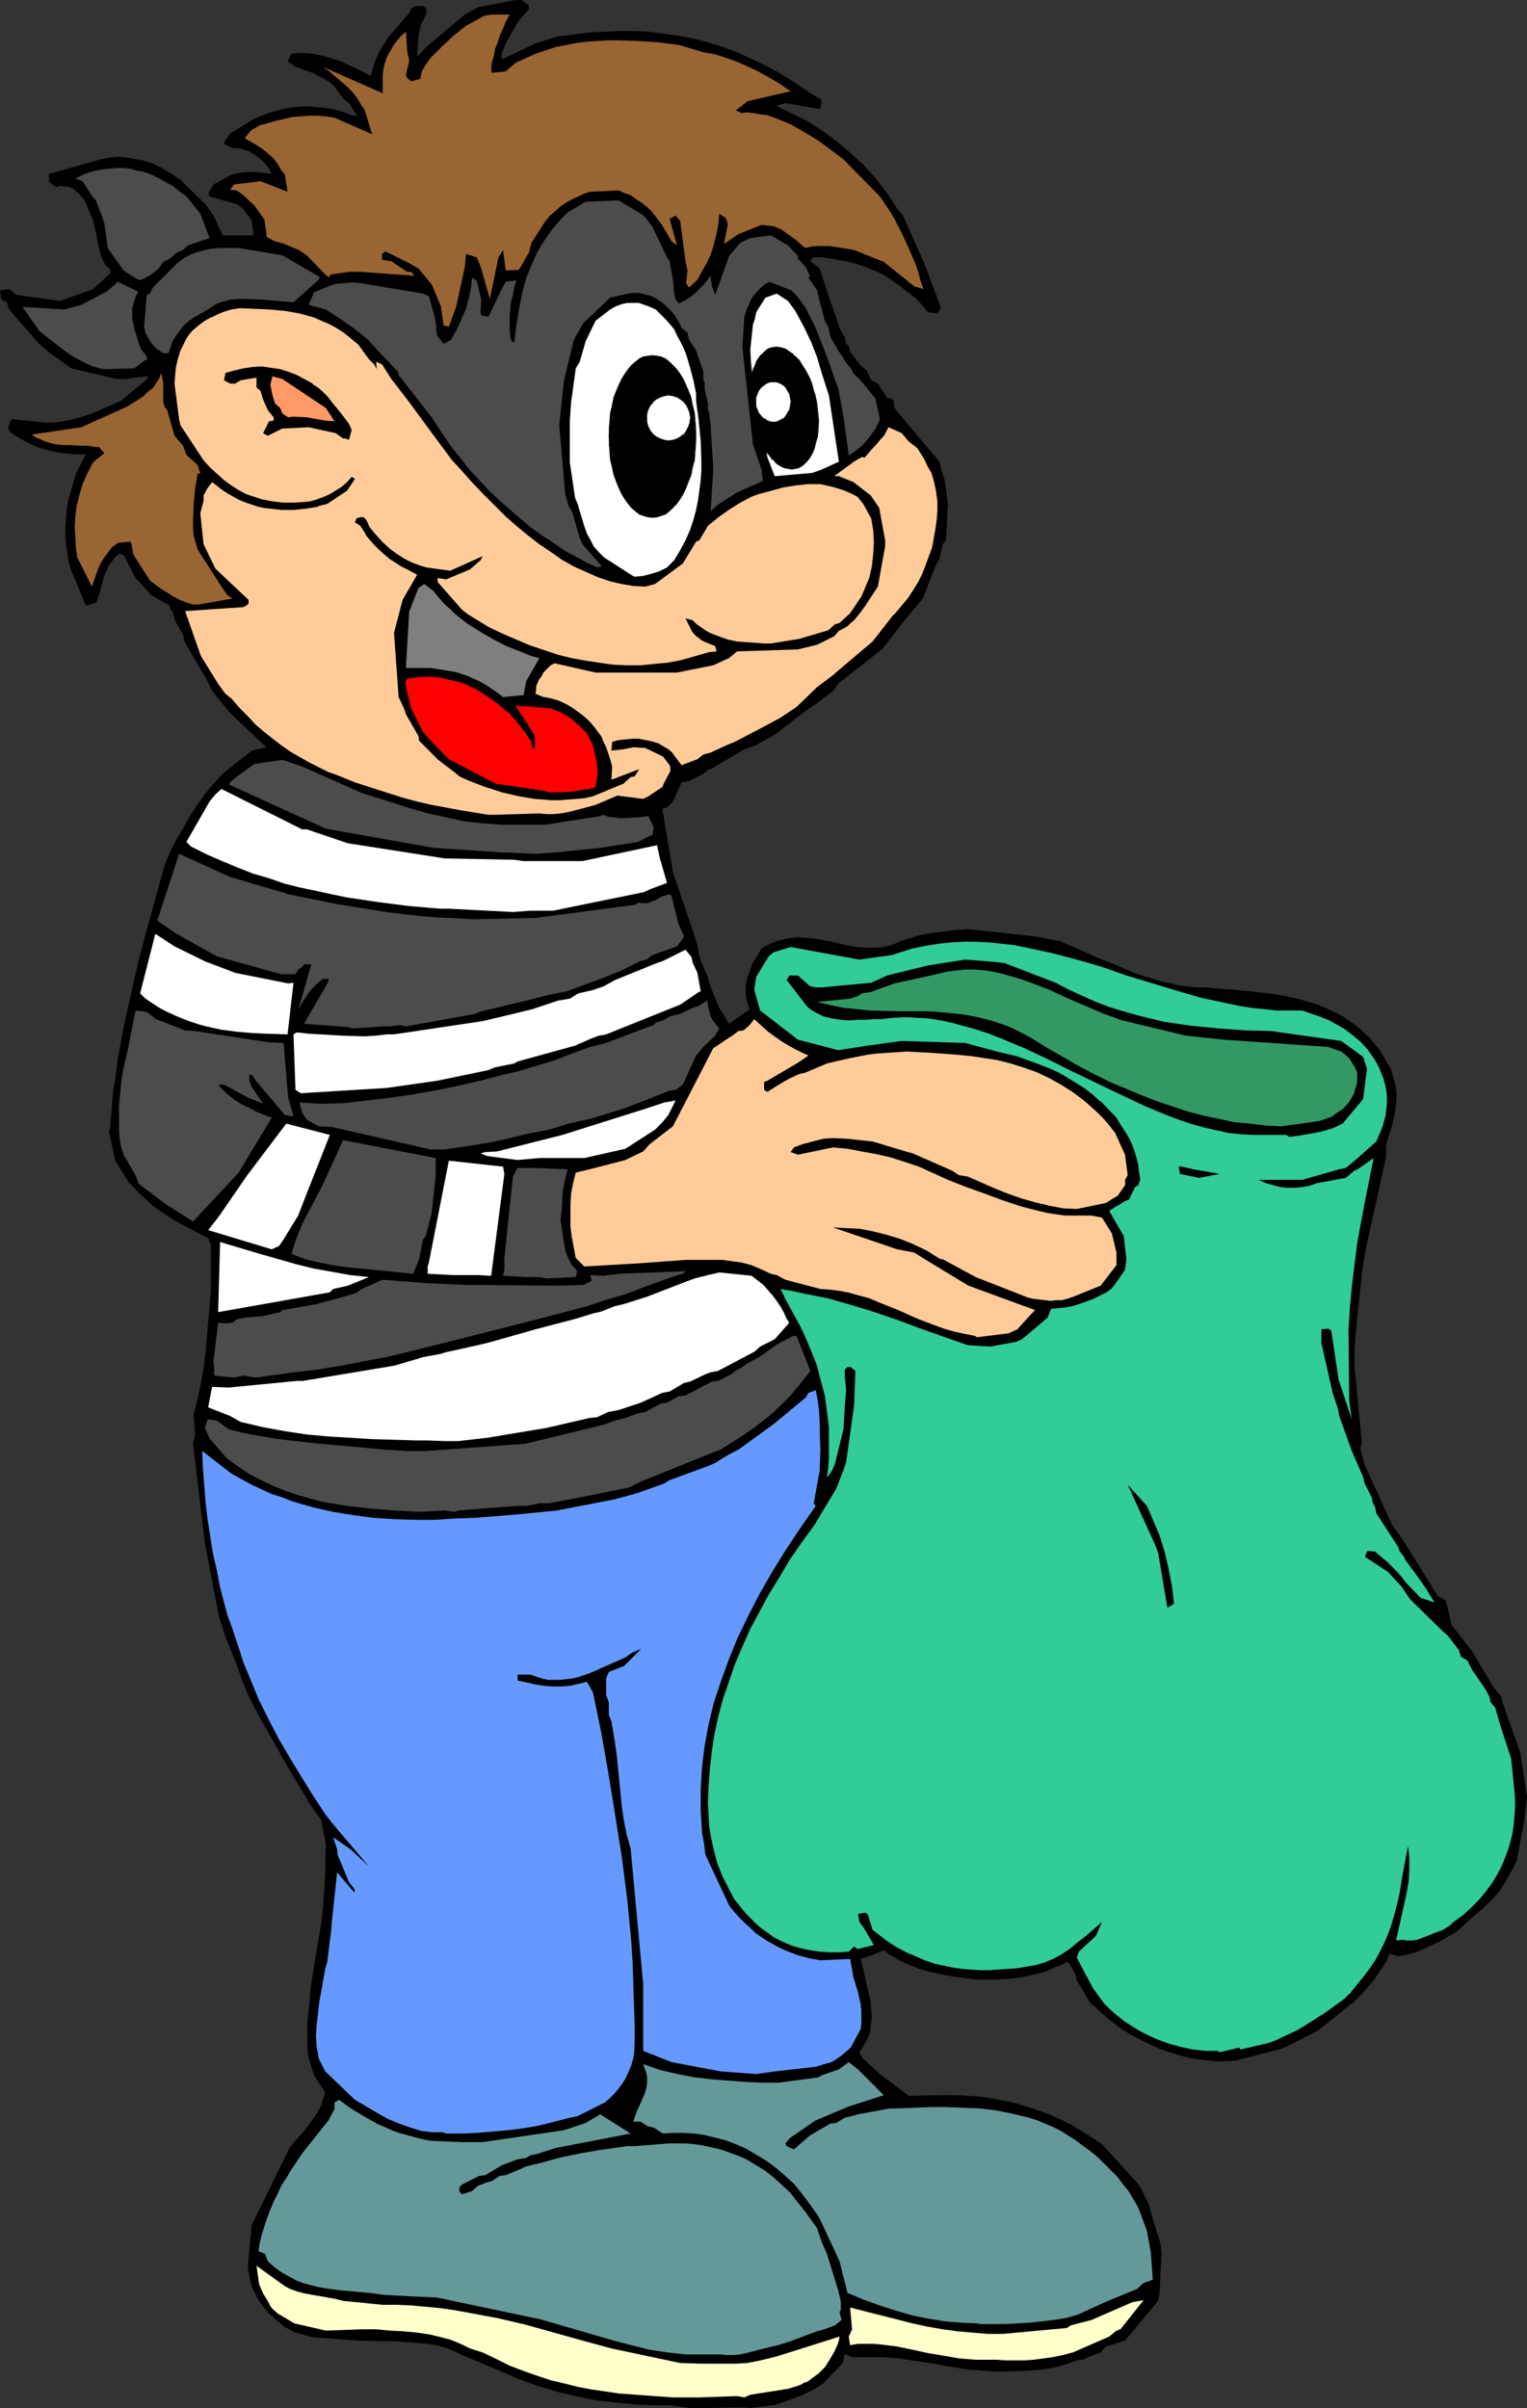
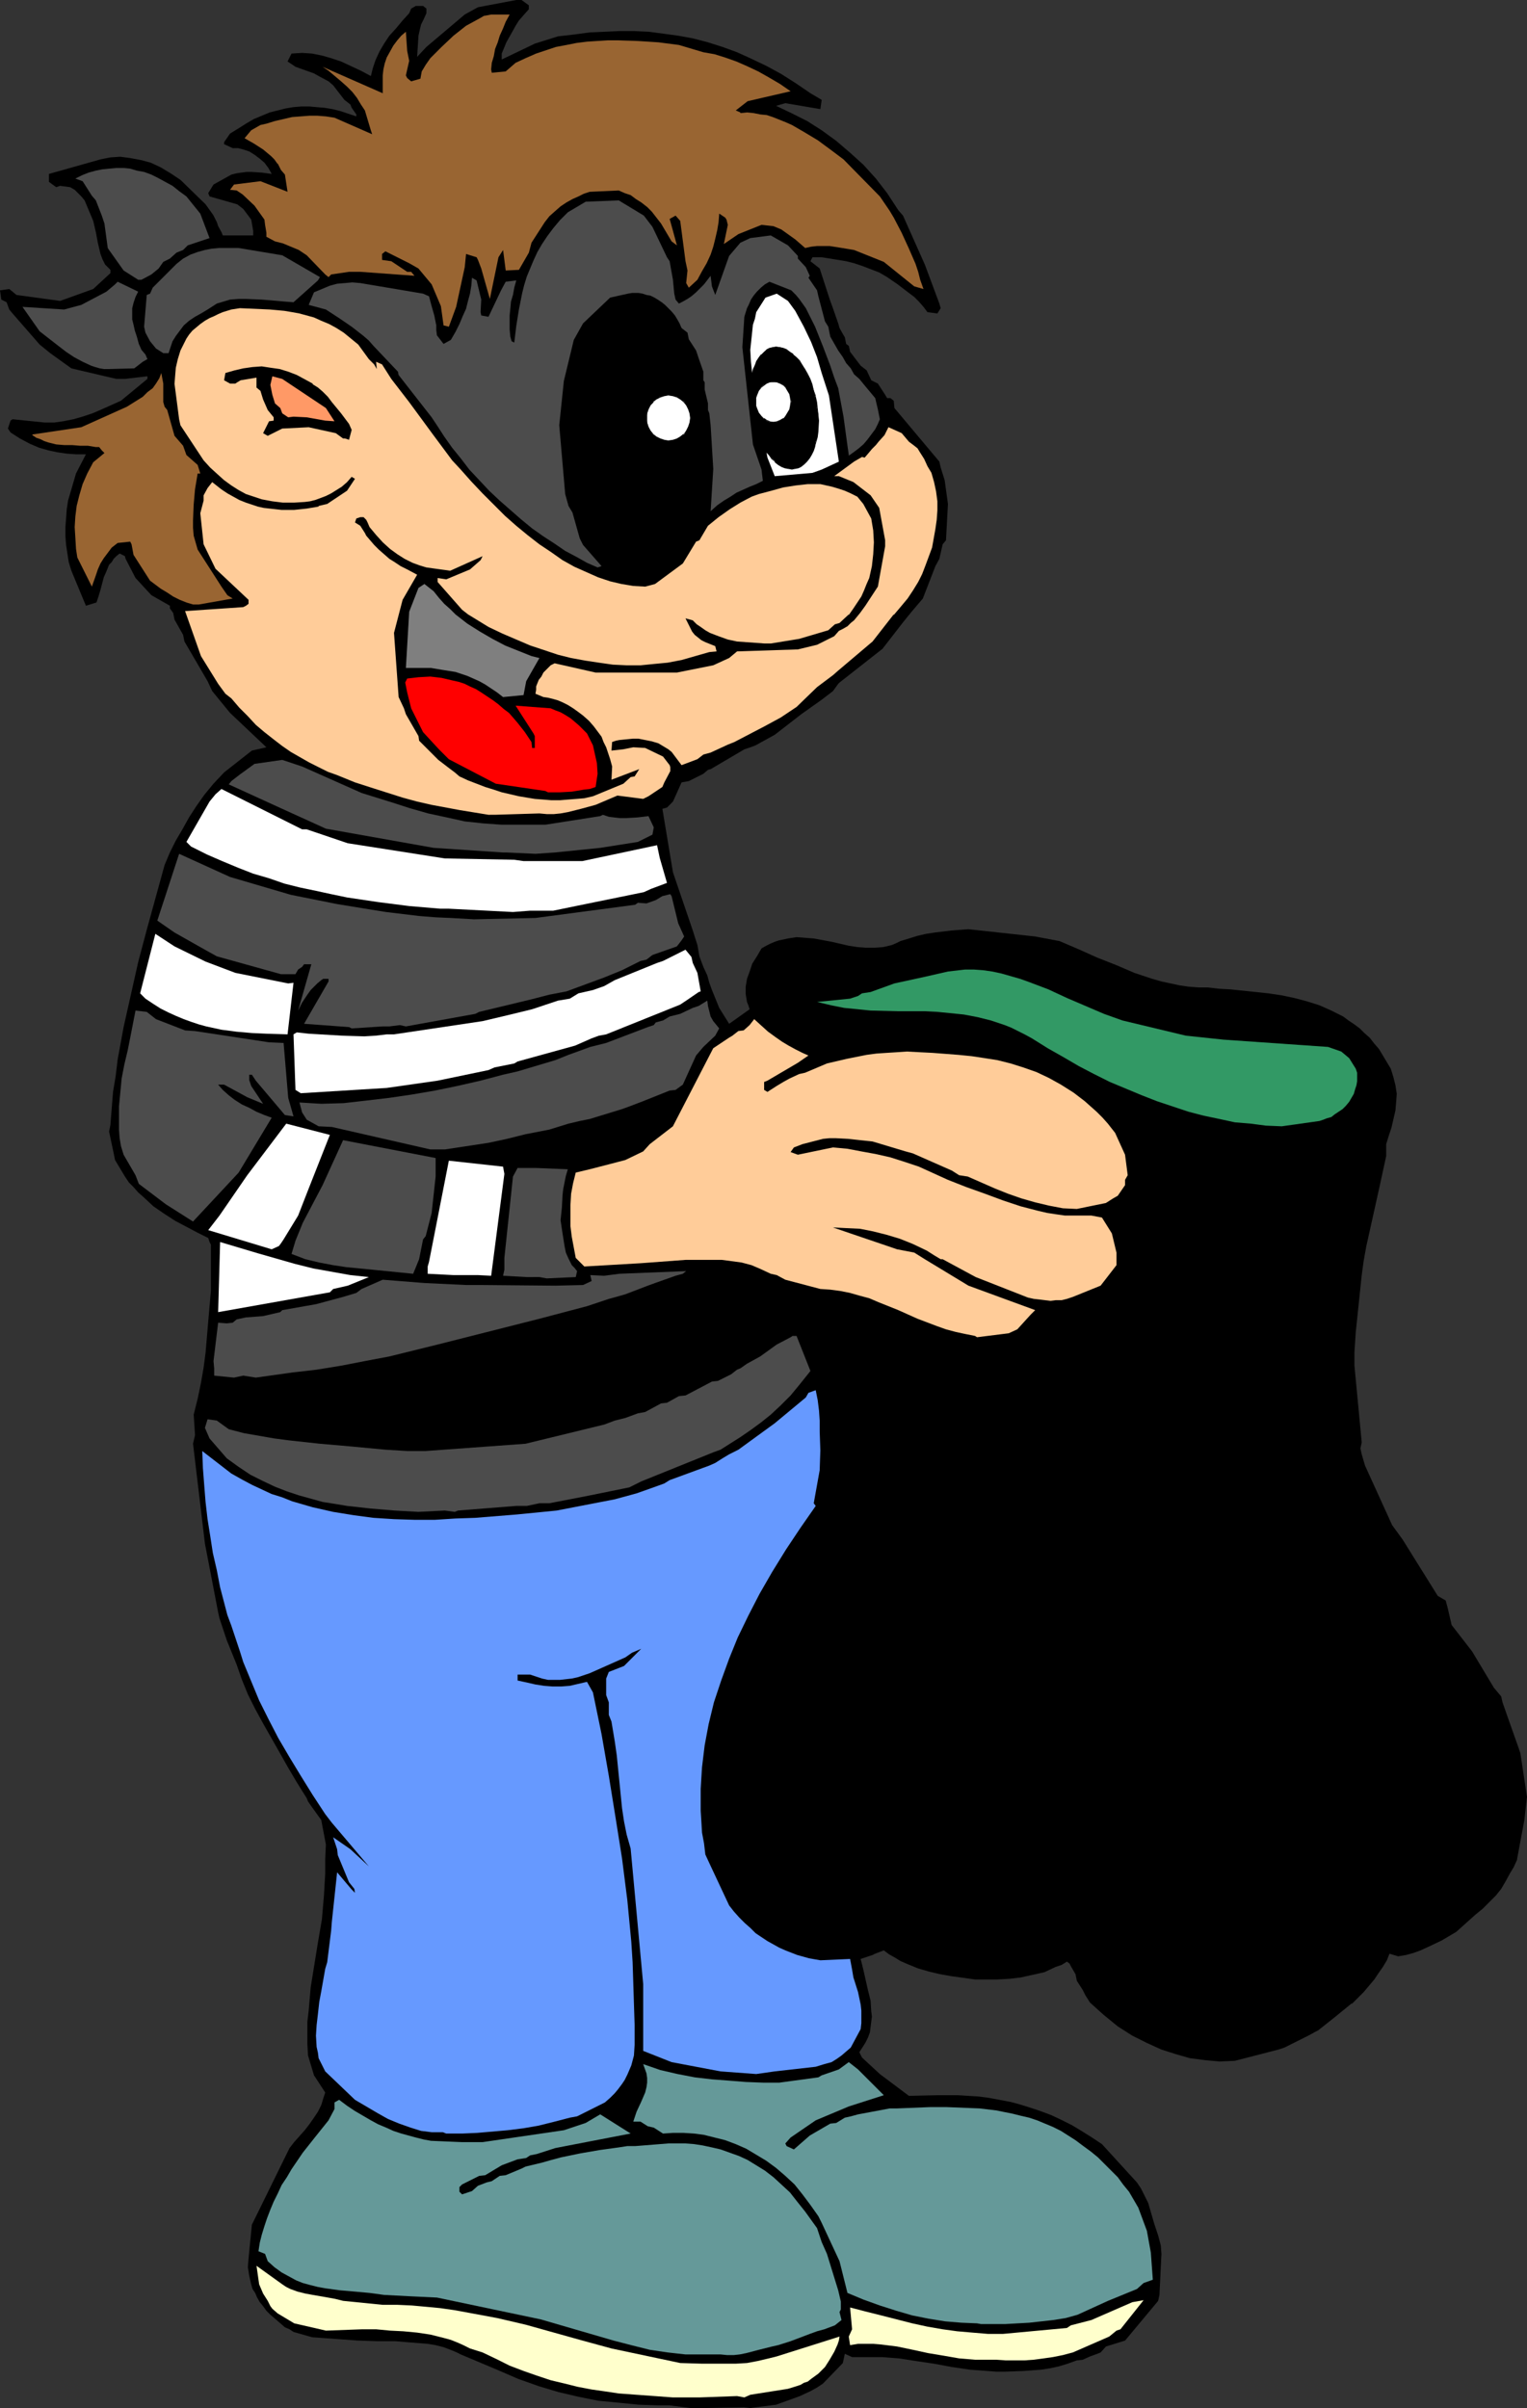
<svg xmlns="http://www.w3.org/2000/svg" xmlns:ns1="http://sodipodi.sourceforge.net/DTD/sodipodi-0.dtd" xmlns:ns2="http://www.inkscape.org/namespaces/inkscape" version="1.0" width="98.749mm" height="155.668mm" id="svg49" ns1:docname="Costume - Bandit.wmf">
  <rect width="100%" height="100%" fill="#333333" stroke="none" />
  <ns1:namedview id="namedview49" pagecolor="#ffffff" bordercolor="#000000" borderopacity="0.25" ns2:showpageshadow="2" ns2:pageopacity="0.0" ns2:pagecheckerboard="0" ns2:deskcolor="#d1d1d1" ns2:document-units="mm" />
  <defs id="defs1">
    <pattern id="WMFhbasepattern" patternUnits="userSpaceOnUse" width="6" height="6" x="0" y="0" />
  </defs>
  <path style="fill:#000000;fill-opacity:1;fill-rule:evenodd;stroke:none" d="m 172.233,588.353 h -3.555 l -5.009,-0.646 h -2.747 l -4.847,-0.162 -4.847,-0.485 -5.009,-0.485 -4.847,-0.97 -4.847,-1.131 -4.847,-1.454 -5.009,-1.778 -4.847,-2.101 -9.209,-3.878 -0.969,-0.485 -1.131,-0.485 -2.1,-0.808 -1.939,-0.485 -1.939,-0.323 -4.039,-0.323 -3.878,-0.323 h -4.524 l -4.686,-0.162 -4.524,-0.323 -4.362,-0.323 -2.262,-0.162 -2.262,-0.646 -2.262,-0.646 -0.969,-0.646 -1.131,-0.485 -1.293,-1.131 -1.131,-0.97 -1.131,-0.97 -0.969,-0.97 -0.808,-1.131 -0.808,-0.97 -0.646,-1.131 -0.485,-1.131 -0.646,-0.97 -0.323,-1.131 -0.485,-2.101 -0.323,-2.101 0.162,-2.101 0.808,-8.241 9.209,-18.745 1.131,-1.454 2.585,-2.909 1.131,-1.454 1.131,-1.616 0.969,-1.454 0.808,-1.616 0.485,-1.616 0.485,-1.454 -2.424,-3.717 -0.323,-0.485 -1.454,-4.848 -0.162,-2.747 v -2.747 -2.747 l 0.323,-2.747 0.485,-5.656 1.777,-10.988 0.969,-5.656 0.485,-5.656 0.162,-2.747 0.162,-2.747 v -3.555 l 0.162,-3.555 -1.131,-5.979 -2.1,-2.909 -1.131,-1.616 -0.323,-0.808 -2.424,-3.878 -2.1,-3.555 -2.1,-3.717 -4.039,-7.11 -1.939,-3.555 -1.777,-3.555 -1.454,-3.555 -1.293,-3.717 -2.424,-5.979 -1.777,-5.332 -0.323,-1.454 -3.231,-16.805 -2.908,-24.4 0.485,-2.101 -0.323,-5.009 0.969,-3.878 0.808,-3.878 0.646,-3.717 0.485,-3.717 0.646,-7.595 0.323,-3.717 0.323,-3.717 v -11.311 l -0.323,-0.646 -0.323,-0.97 -2.585,-1.293 -2.747,-1.454 -2.747,-1.454 -2.747,-1.778 -2.585,-1.778 -2.424,-2.262 -1.293,-1.131 -1.131,-1.293 -1.131,-1.131 -0.969,-1.454 -2.424,-4.04 -0.323,-1.616 -1.131,-5.333 0.323,-1.616 0.323,-4.04 0.323,-4.04 0.646,-3.878 0.485,-4.04 1.454,-7.918 1.777,-7.918 1.777,-7.918 2.1,-7.918 4.362,-15.836 1.293,-3.07 1.454,-2.909 1.616,-2.747 1.616,-2.909 1.777,-2.747 1.939,-2.747 2.262,-2.747 2.585,-2.747 6.786,-5.333 3.555,-0.808 -8.886,-8.403 -4.362,-5.333 -1.131,-2.424 -5.655,-9.695 -0.323,-1.616 -2.1,-3.717 -0.323,-1.616 -0.808,-1.131 v -0.646 l -4.524,-2.585 -3.878,-4.201 -2.424,-4.686 -0.162,-0.646 -1.293,-0.646 -0.808,0.646 -0.646,0.646 -0.485,0.808 -0.646,0.646 -0.646,1.616 -0.646,1.454 -0.808,3.07 -0.485,1.616 -0.485,1.454 -2.585,0.808 -0.808,-1.939 -2.747,-6.625 -0.646,-2.101 -0.323,-2.101 -0.323,-2.101 -0.162,-2.101 v -2.262 l 0.162,-2.101 0.162,-2.262 0.323,-2.101 1.939,-6.625 2.424,-4.686 h -2.424 l -2.262,-0.162 -2.262,-0.323 -2.262,-0.485 -2.262,-0.646 -2.262,-0.97 -2.424,-1.293 -2.262,-1.454 -0.646,-0.97 0.646,-1.939 0.485,-0.323 7.917,0.808 h 2.262 l 2.262,-0.323 2.424,-0.485 2.262,-0.646 2.424,-0.808 2.262,-0.97 4.686,-2.101 6.463,-5.333 v -0.646 l -5.493,0.646 H 28.436 L 17.449,90.006 12.279,86.29 9.694,84.189 3.07,76.594 2.262,75.625 1.616,73.847 0.323,73.201 0,70.939 l 2.262,-0.323 1.777,1.454 10.664,1.454 8.078,-2.909 4.201,-3.878 V 65.929 L 25.689,64.636 25.043,63.344 24.558,62.051 23.912,59.304 23.428,56.718 22.781,53.971 l -2.1,-5.009 -0.808,-0.97 -0.808,-0.808 -0.808,-0.808 -1.131,-0.646 -2.424,-0.323 -0.969,0.323 -1.777,-1.293 v -1.939 l 12.602,-3.555 2.424,-0.485 2.424,-0.162 2.424,0.323 2.585,0.485 2.424,0.646 2.424,1.131 2.424,1.454 2.424,1.616 6.14,5.979 1.616,2.262 0.323,0.485 0.808,1.616 0.323,0.97 0.808,1.454 0.323,0.808 h 7.432 V 56.395 l -0.485,-2.747 -1.939,-2.585 -1.454,-1.131 -6.786,-1.939 -0.323,-0.808 1.293,-2.101 4.362,-2.424 1.293,-0.323 1.131,-0.162 1.293,-0.162 h 1.293 l 2.424,0.162 2.424,0.323 -0.808,-1.454 -0.969,-1.293 -1.131,-0.97 -1.293,-0.97 -1.293,-0.808 -1.454,-0.485 -1.293,-0.323 H 56.872 L 54.772,35.227 V 34.742 l 1.454,-2.101 v 0 l 2.1,-1.293 1.777,-1.131 1.939,-1.131 1.939,-0.808 1.939,-0.808 1.939,-0.485 1.939,-0.485 1.939,-0.323 1.939,-0.162 h 1.939 l 1.777,0.162 1.939,0.162 1.939,0.323 1.939,0.485 1.939,0.646 1.939,0.646 v -0.485 l -1.131,-1.616 -0.323,-0.808 -1.454,-1.131 -2.747,-3.555 -1.131,-0.97 -2.424,-1.293 -1.131,-0.646 -2.262,-0.808 -2.262,-0.808 -1.939,-1.293 0.969,-1.939 2.585,-0.162 2.424,0.162 2.424,0.485 2.262,0.646 2.424,0.808 2.424,1.131 2.424,1.131 2.424,1.293 0.485,-1.939 0.646,-1.939 0.969,-2.101 1.131,-1.939 1.293,-1.939 1.616,-1.778 1.616,-1.939 1.616,-1.778 0.485,-1.131 1.131,-0.646 h 1.777 l 0.808,0.646 v 1.131 l -0.646,1.454 -0.646,1.293 -0.323,1.293 -0.323,1.454 -0.162,2.585 -0.162,2.585 2.262,-2.424 9.371,-7.918 3.231,-1.778 L 126.185,0 h 1.293 l 1.777,1.293 v 0.97 l -1.293,1.454 -1.131,1.293 -0.808,1.293 -0.808,1.454 -1.454,2.585 -1.131,2.747 v 1.454 l 8.078,-3.878 5.655,-1.778 4.201,-0.485 3.555,-0.485 3.716,-0.162 3.555,-0.162 h 3.555 l 3.555,0.162 3.716,0.485 3.555,0.485 3.555,0.646 3.716,0.97 3.555,1.131 3.555,1.293 3.555,1.616 3.716,1.778 3.555,1.939 3.555,2.262 3.555,2.424 2.747,1.616 -0.323,2.262 -8.563,-1.454 -2.262,0.646 3.716,1.778 3.878,1.939 3.555,2.262 3.555,2.585 3.393,2.909 3.231,2.909 3.07,3.393 2.747,3.555 v 0 l 2.747,4.201 1.131,1.293 5.332,11.958 3.555,9.534 0.323,1.131 -0.808,1.293 -2.424,-0.323 -0.969,-1.293 -1.131,-1.293 -1.131,-1.131 -1.293,-0.97 -2.747,-2.101 -2.585,-1.778 -1.939,-1.131 -2.1,-0.808 -2.1,-0.808 -1.939,-0.646 -1.939,-0.485 -1.939,-0.323 -4.039,-0.646 h -2.262 l -0.485,0.97 2.262,1.778 2.1,6.464 0.485,1.454 0.646,1.778 1.293,3.717 0.323,1.131 0.808,1.454 0.485,0.808 0.323,1.616 0.646,0.485 0.323,1.454 2.585,3.393 1.454,1.131 1.131,2.424 1.616,0.808 1.777,2.747 0.485,0.808 h 0.808 l 0.808,0.646 0.162,1.778 10.987,13.089 0.323,1.454 0.969,3.07 0.808,5.817 -0.485,8.888 -0.808,0.97 -0.808,3.555 -0.969,1.778 -3.07,7.918 -2.747,3.232 -2.1,2.585 -5.009,6.464 -10.502,8.241 -0.323,0.323 -1.293,1.778 -2.747,2.101 -5.009,3.555 -6.463,5.009 -3.231,1.778 -1.454,0.808 -1.293,0.485 -1.454,0.485 -8.24,4.848 -0.646,0.162 -1.131,0.97 -3.555,1.778 -1.777,0.323 -2.1,4.686 -1.454,1.454 -1.131,0.323 2.585,15.513 4.847,14.22 1.131,3.555 0.485,2.747 0.969,2.585 0.969,2.101 0.485,1.778 0.646,1.778 1.777,4.363 2.424,3.878 5.009,-3.555 -0.323,-0.97 -0.323,-0.808 -0.323,-1.939 v -1.778 l 0.323,-1.939 0.646,-1.778 0.646,-1.939 1.131,-1.778 1.131,-1.939 1.131,-0.646 0.969,-0.485 1.131,-0.485 0.969,-0.323 2.262,-0.485 2.1,-0.323 2.1,0.162 2.1,0.162 4.362,0.808 2.1,0.485 2.1,0.485 2.1,0.323 2.1,0.162 h 2.1 l 2.1,-0.162 2.1,-0.485 1.131,-0.485 0.969,-0.485 2.1,-0.646 2.1,-0.646 2.1,-0.485 2.1,-0.323 4.039,-0.485 4.201,-0.323 16.318,1.778 5.978,1.131 4.524,1.939 4.686,2.101 4.524,1.778 4.524,1.939 4.362,1.454 2.262,0.646 2.262,0.485 2.262,0.485 2.262,0.323 2.262,0.162 h 2.262 l 2.747,0.323 2.908,0.162 3.07,0.323 3.07,0.323 3.07,0.323 3.231,0.485 3.07,0.646 3.07,0.808 3.07,0.97 2.908,1.293 2.908,1.454 1.293,0.97 1.454,0.97 1.293,0.97 1.131,1.131 1.293,1.131 1.131,1.454 1.131,1.293 0.969,1.616 0.969,1.616 0.969,1.616 0.646,2.101 0.485,1.939 0.323,2.101 -0.162,2.101 -0.162,1.939 -0.485,2.101 -0.485,2.101 -0.646,1.939 -0.646,2.101 v 2.909 l -1.616,7.433 -1.616,7.272 -1.616,7.272 -0.646,3.555 -0.485,3.555 v 0 l -1.454,13.897 -0.323,4.848 v 3.393 l 1.777,18.745 -0.323,1.454 0.323,1.454 0.808,2.747 6.624,14.543 2.585,3.555 8.563,13.735 1.939,1.131 0.485,1.778 0.969,4.201 5.009,6.464 5.332,8.888 1.777,2.101 0.323,1.454 1.131,3.232 2.747,7.756 0.485,1.454 1.616,10.665 -0.646,5.656 -1.777,9.534 v 0.162 l -0.808,1.778 -0.969,1.616 -0.969,1.778 -1.131,1.939 -1.293,1.616 -1.616,1.616 -1.616,1.616 -1.777,1.454 -4.686,4.201 -3.555,2.101 -3.393,1.616 -1.777,0.808 -1.777,0.646 -1.777,0.485 -1.939,0.323 -2.1,-0.646 -0.646,1.616 -0.969,1.616 -1.131,1.616 -0.969,1.454 -2.585,3.07 -2.908,2.909 v -0.162 l -4.362,3.555 -3.878,3.07 -0.646,0.323 -1.454,0.808 -6.14,3.07 -1.454,0.485 -10.664,2.747 -3.716,0.162 -3.555,-0.323 -3.716,-0.485 -3.393,-0.97 -3.555,-1.131 -3.555,-1.616 -3.555,-1.778 -3.555,-2.262 -3.555,-2.909 -3.231,-2.909 -1.131,-1.778 -0.646,-1.293 -1.454,-2.262 -0.323,-1.616 -1.131,-1.939 -0.323,-0.646 -0.646,-0.485 -1.293,0.808 -1.454,0.485 -2.747,1.293 -2.908,0.646 -2.908,0.646 -2.747,0.323 -2.908,0.162 h -5.493 l -5.816,-0.808 -2.747,-0.485 -2.747,-0.646 -2.747,-0.808 -2.747,-1.131 -1.454,-0.646 -1.293,-0.808 -1.454,-0.808 -1.293,-0.97 -2.1,0.808 -0.646,0.323 -2.908,0.97 0.646,2.585 1.131,5.009 0.646,2.585 0.162,2.585 0.162,1.293 -0.162,1.293 -0.162,1.293 -0.162,1.293 -0.485,1.293 -0.646,1.293 -1.454,2.262 0.646,1.293 4.362,4.04 7.109,5.332 6.947,-0.162 h 5.009 l 2.585,0.162 2.585,0.162 2.424,0.323 2.585,0.485 2.585,0.485 2.424,0.646 2.585,0.808 2.424,0.808 2.585,0.97 2.424,1.131 2.585,1.293 2.424,1.454 2.585,1.616 2.424,1.616 8.563,9.372 0.969,1.454 1.777,3.555 1.454,5.009 0.969,2.909 0.646,2.424 0.162,2.101 -0.485,10.019 -0.323,1.454 -8.078,9.695 -4.686,1.454 -1.293,1.454 -0.808,0.323 -1.777,0.646 -1.777,0.808 -1.454,0.162 -2.262,0.808 -2.1,0.646 -2.262,0.485 -2.1,0.323 -4.362,0.323 -4.524,0.162 h -2.1 l -2.1,-0.162 -4.362,-0.323 -4.362,-0.646 -4.362,-0.808 -4.362,-0.646 -4.201,-0.646 -4.201,-0.323 h -2.1 -2.1 -3.07 l -1.777,-0.808 -0.485,2.262 -4.847,5.009 -1.454,0.97 -1.454,0.808 -2.747,1.293 -5.816,2.101 -6.301,0.808 -1.616,-0.162 z" id="path1" />
  <path style="fill:#ffffcc;fill-opacity:1;fill-rule:evenodd;stroke:none" d="m 170.94,585.768 h -6.463 l -6.624,-0.485 -6.624,-0.485 -3.231,-0.485 -3.393,-0.485 -3.393,-0.646 -3.231,-0.808 -3.393,-0.808 -3.393,-1.131 -3.231,-1.131 -3.393,-1.293 -3.231,-1.616 -3.393,-1.616 -3.07,-0.97 -1.616,-0.808 -1.454,-0.646 -1.616,-0.646 -1.777,-0.485 -3.231,-0.808 -3.231,-0.485 -3.393,-0.323 -3.231,-0.162 -3.393,-0.323 h -3.393 l -8.886,0.323 -7.755,-1.778 -4.039,-2.424 -1.293,-1.131 -0.485,-0.646 -0.646,-1.293 -1.131,-1.778 -0.969,-2.262 -0.646,-4.525 6.301,4.525 0.969,0.646 0.969,0.485 1.777,0.646 1.939,0.485 1.777,0.323 3.716,0.646 1.777,0.323 1.939,0.485 9.694,0.97 v 0 h 3.555 l 3.555,0.162 3.555,0.323 3.393,0.323 3.393,0.485 3.555,0.646 6.947,1.293 6.947,1.616 6.947,1.939 6.947,1.939 7.109,1.939 16.803,3.555 5.332,0.162 h 5.493 2.747 l 2.747,-0.162 2.585,-0.485 2.747,-0.646 1.939,-0.485 15.349,-4.848 -0.162,0.97 -0.323,0.97 -0.808,1.778 -1.131,1.939 -1.131,1.778 -1.616,1.616 -1.777,1.293 -0.808,0.646 -0.969,0.323 -0.808,0.485 -0.969,0.323 -2.1,0.646 -9.209,1.454 -1.454,0.646 -1.777,-0.323 z" id="path2" />
  <path style="fill:#ffffcc;fill-opacity:1;fill-rule:evenodd;stroke:none" d="m 238.314,576.557 -1.939,-0.162 -1.939,-0.162 -3.716,-0.646 -3.878,-0.646 -3.716,-0.808 -3.878,-0.808 -3.878,-0.485 -1.939,-0.162 h -1.939 -1.777 l -1.939,0.323 -0.323,-2.101 0.808,-1.778 -0.485,-5.333 3.716,0.97 3.878,0.97 7.594,1.939 3.716,0.808 3.716,0.646 3.555,0.485 3.716,0.323 3.878,0.323 h 3.555 l 15.672,-1.454 0.969,-0.646 5.009,-1.293 10.017,-4.363 2.747,-0.485 -5.655,7.11 -0.969,0.323 -1.777,1.454 -8.886,3.878 -2.424,0.646 -2.424,0.485 -2.262,0.323 -2.424,0.323 -2.262,0.162 h -2.424 -2.262 l -2.424,-0.162 h -3.07 z" id="path3" />
  <path style="fill:#659999;fill-opacity:1;fill-rule:evenodd;stroke:none" d="m 167.547,575.264 -4.362,-0.485 -4.362,-0.646 -4.524,-1.131 -4.362,-1.131 -8.886,-2.585 -8.886,-2.585 -25.366,-5.333 -6.786,-0.323 -6.14,-0.323 -3.555,-0.485 -3.555,-0.323 -3.716,-0.323 -3.555,-0.485 -1.777,-0.323 -1.939,-0.485 -1.777,-0.485 -1.616,-0.646 -1.777,-0.97 -1.777,-0.97 -1.777,-1.293 -1.616,-1.454 -0.646,-1.778 -1.616,-0.646 0.323,-2.101 0.485,-1.939 0.646,-2.101 0.646,-1.939 0.808,-2.101 0.808,-1.939 0.969,-1.939 0.969,-2.101 1.293,-1.939 1.131,-1.939 2.747,-4.04 3.07,-3.878 3.231,-4.04 1.454,-2.747 v -1.616 l 1.131,-0.646 1.939,1.454 1.939,1.293 1.939,1.131 1.939,1.131 1.777,0.97 1.939,0.808 1.777,0.808 1.939,0.646 1.777,0.485 1.777,0.485 1.939,0.485 1.777,0.323 3.716,0.162 3.878,0.162 h 3.555 1.454 l 19.873,-2.909 2.908,-0.97 2.424,-0.808 3.555,-2.101 7.432,4.686 -13.41,2.585 -5.009,0.97 -4.524,1.454 -1.616,0.323 -0.969,0.646 -2.1,0.323 -3.878,1.454 -4.039,2.424 -1.454,0.162 -3.555,1.778 -0.646,0.323 -0.646,0.646 v 1.131 l 0.646,0.646 2.424,-0.808 1.454,-1.293 2.1,-0.808 1.293,-0.323 1.939,-1.293 1.454,-0.162 3.878,-1.616 0.969,-0.485 4.039,-0.97 2.262,-0.646 2.424,-0.646 4.686,-0.97 4.686,-0.808 4.686,-0.646 2.1,-0.323 h 1.939 l 8.078,-0.646 h 2.1 2.1 l 2.1,0.162 2.1,0.323 2.262,0.485 2.1,0.485 2.262,0.808 2.262,0.808 2.1,0.97 2.1,1.293 2.1,1.293 2.1,1.616 1.939,1.778 2.1,1.939 1.777,2.262 1.939,2.424 2.908,4.04 1.131,3.393 0.646,1.454 0.646,1.454 2.747,8.888 0.646,2.747 v 1.293 0.646 l -0.323,0.646 0.485,1.939 -1.616,1.293 -2.585,0.97 -1.777,0.485 -1.777,0.646 -4.686,1.778 -3.07,0.97 -1.454,0.323 -3.231,0.808 -3.07,0.808 -1.616,0.323 -1.454,0.162 h -1.616 l -1.616,-0.162 h -5.978 z" id="path4" />
  <path style="fill:#659999;fill-opacity:1;fill-rule:evenodd;stroke:none" d="m 238.799,567.67 -3.878,-0.162 -3.878,-0.323 -4.039,-0.646 -4.039,-0.808 -3.878,-1.131 -4.039,-1.293 -4.039,-1.454 -3.878,-1.616 -1.939,-7.756 -4.362,-9.372 -0.808,-1.616 -1.939,-2.747 -1.939,-2.585 -1.939,-2.424 -2.262,-2.101 -2.262,-1.939 -2.424,-1.778 -2.424,-1.454 -2.424,-1.454 -2.585,-1.131 -2.585,-0.97 -2.585,-0.646 -2.585,-0.646 -2.424,-0.323 -2.585,-0.162 h -2.585 l -2.424,0.162 -2.262,-1.454 -1.454,-0.323 -1.777,-1.131 h -1.777 l 0.808,-2.424 1.131,-2.424 0.485,-1.131 0.485,-1.131 0.323,-1.293 0.162,-1.131 v -1.131 l -0.162,-1.131 -0.808,-2.262 4.201,1.454 4.201,0.97 4.201,0.808 4.201,0.485 4.201,0.323 4.039,0.323 4.201,0.162 h 4.039 l 9.533,-1.293 0.808,-0.485 4.201,-1.454 2.424,-1.778 2.262,1.778 6.301,6.302 -8.563,2.747 -8.078,3.393 -6.14,4.201 -1.293,1.454 0.323,0.646 1.777,0.808 3.878,-3.393 5.009,-2.909 1.454,-0.162 2.1,-1.293 1.454,-0.323 1.777,-0.485 7.755,-1.454 h 1.777 l 8.078,-0.323 h 4.039 l 4.039,0.162 4.039,0.162 4.039,0.485 4.039,0.808 1.939,0.485 2.1,0.485 1.939,0.646 1.939,0.808 1.939,0.808 1.939,0.97 1.777,1.131 1.777,1.131 1.939,1.454 1.777,1.293 1.777,1.454 1.616,1.616 1.616,1.616 1.616,1.616 1.293,1.778 1.454,1.778 1.131,1.939 1.131,1.939 2.1,5.656 0.969,5.333 0.485,6.625 -2.262,0.808 -1.616,1.454 -7.109,2.909 -7.432,3.393 -2.908,0.808 -3.07,0.485 -2.908,0.323 -2.908,0.323 -5.816,0.323 h -5.978 z" id="path5" />
  <path style="fill:#6699ff;fill-opacity:1;fill-rule:evenodd;stroke:none" d="m 108.251,520.97 h -1.293 -1.454 l -2.585,-0.323 -2.585,-0.808 -2.747,-0.97 -2.747,-1.131 -2.585,-1.454 -2.747,-1.616 -2.747,-1.616 -7.271,-6.948 -1.616,-3.232 -0.162,-1.293 -0.323,-1.454 -0.162,-2.747 0.162,-2.585 0.323,-2.747 0.323,-2.909 0.485,-2.585 0.969,-5.494 0.485,-1.616 0.969,-7.756 0.162,-2.101 1.293,-12.119 3.555,4.201 0.808,0.808 -0.162,-0.97 -1.293,-1.616 -2.747,-6.625 -0.162,-1.454 -0.969,-2.909 4.201,2.909 4.524,4.201 -9.048,-10.665 -1.616,-2.101 -3.07,-4.686 -2.908,-4.686 -2.747,-4.525 -2.747,-4.686 -2.424,-4.686 -2.262,-4.525 -1.939,-4.686 -1.939,-4.686 -0.808,-2.585 -2.1,-6.302 -0.969,-2.585 -1.777,-6.787 -0.808,-4.201 -0.969,-4.201 -0.646,-4.201 -0.646,-4.04 -0.485,-4.201 -0.323,-4.04 -0.323,-4.201 -0.162,-4.201 7.109,5.494 2.585,1.454 2.424,1.293 2.424,1.131 2.424,1.131 2.585,0.808 2.424,0.97 5.009,1.454 5.009,1.131 5.009,0.808 4.847,0.646 5.009,0.323 5.009,0.162 h 5.009 l 5.009,-0.323 4.847,-0.162 10.017,-0.808 9.856,-0.97 14.218,-2.747 5.332,-1.454 5.009,-1.778 1.777,-0.646 1.293,-0.808 9.694,-3.555 1.454,-0.646 1.777,-1.131 1.616,-0.97 2.262,-1.131 8.886,-6.464 7.594,-6.302 0.646,-1.131 1.777,-0.646 0.485,2.424 0.323,2.585 0.162,2.424 v 2.585 l 0.162,4.686 -0.162,4.848 -1.454,8.08 0.485,0.646 -3.716,5.332 -3.555,5.333 -3.393,5.494 -3.07,5.332 -2.747,5.333 -2.585,5.333 -2.1,5.171 -1.939,5.333 -1.777,5.333 -1.293,5.332 -0.969,5.171 -0.646,5.333 -0.162,2.585 -0.162,2.747 v 2.585 2.747 l 0.162,2.585 0.162,2.747 0.485,2.585 0.323,2.747 0.969,2.101 4.847,10.342 1.131,1.454 1.293,1.454 1.454,1.454 1.293,1.131 1.293,1.293 1.454,0.97 1.454,0.97 1.454,0.808 1.454,0.808 1.454,0.646 2.908,1.131 2.908,0.808 2.747,0.485 7.271,-0.323 0.485,2.585 0.323,1.939 0.162,0.485 0.969,3.07 0.646,3.07 0.162,1.454 v 1.454 1.616 l -0.162,1.454 -2.424,4.525 -1.131,0.97 -1.131,0.97 -1.131,0.808 -1.293,0.808 -1.777,0.485 -2.1,0.646 -10.017,1.131 -4.524,0.646 -8.725,-0.646 -11.956,-2.262 -6.947,-2.747 v -5.494 -1.616 -9.211 l -3.07,-33.126 -0.969,-3.393 -0.646,-3.232 -0.485,-3.232 -0.323,-3.232 -0.646,-6.464 -0.323,-3.232 -0.485,-3.393 -0.808,-4.848 -0.646,-1.616 v -3.07 l -0.646,-1.778 v -2.101 -1.939 l 0.646,-1.616 3.716,-1.454 4.201,-4.201 -2.262,0.97 -1.616,1.131 -5.816,2.585 -2.908,1.293 -2.908,0.97 -1.454,0.323 -1.454,0.162 -1.454,0.162 h -1.454 -1.454 l -1.454,-0.323 -1.454,-0.485 -1.454,-0.485 h -3.07 v 1.454 l 2.262,0.485 2.1,0.485 2.1,0.323 2.1,0.162 h 2.1 l 2.1,-0.162 2.1,-0.485 2.1,-0.485 1.454,2.585 2.1,10.18 1.777,10.18 1.616,10.019 1.616,10.18 1.293,10.18 0.969,10.18 0.323,5.009 0.162,5.009 0.162,5.171 0.162,5.009 v 2.585 2.424 l -0.162,2.585 -0.646,2.424 -0.485,1.131 -0.485,1.131 -0.646,1.293 -0.646,0.97 -0.969,1.293 -0.808,0.97 -1.131,1.131 -1.293,1.131 -6.786,3.393 -1.777,0.323 -3.716,0.97 -3.878,0.97 -3.716,0.646 -3.878,0.485 -3.716,0.323 -3.716,0.323 -3.716,0.162 h -3.878 z" id="path6" />
-   <path style="fill:#32cc99;fill-opacity:1;fill-rule:evenodd;stroke:none" d="M 297.61,501.094 H 294.702 l -3.07,-0.323 -3.07,-0.646 -2.908,-0.808 -3.07,-1.131 -3.07,-1.454 -1.454,-0.808 -3.07,-1.939 -1.454,-1.131 -0.969,-0.808 -0.969,-0.808 -1.777,-1.778 -1.293,-1.778 -1.293,-1.778 -2.1,-3.878 -1.939,-3.717 0.485,-1.454 4.201,-3.878 1.454,-3.393 -3.878,3.393 -2.1,1.616 -1.939,1.616 -1.939,1.293 -2.1,1.131 -1.939,0.808 -2.1,0.646 -4.686,0.808 -4.524,0.323 -2.262,0.162 h -2.262 l -2.424,-0.162 -2.1,-0.162 -2.262,-0.323 -2.262,-0.485 -2.262,-0.485 -2.262,-0.808 -2.262,-0.97 -2.262,-0.97 -2.424,-1.293 -2.262,-1.454 -3.555,-2.747 -1.131,-3.717 -0.646,-0.485 -1.777,0.323 0.323,1.939 0.969,1.293 2.585,4.363 -2.585,0.646 -1.454,0.323 -0.808,-0.646 -1.293,1.293 -2.424,0.162 h -2.424 l -2.262,-0.162 -2.262,-0.323 -2.262,-0.485 -2.262,-0.646 -2.262,-0.97 -2.262,-1.131 -1.454,-1.131 -1.454,-0.97 -1.293,-1.131 -1.293,-1.293 -1.131,-1.131 -0.969,-1.131 -0.969,-1.293 -0.969,-1.131 -1.616,-3.07 -1.454,-2.909 -1.131,-2.909 -0.808,-3.07 -0.646,-2.909 -0.485,-2.909 -0.162,-2.747 -0.162,-2.909 0.162,-4.363 0.323,-4.201 0.485,-4.363 0.646,-4.201 0.969,-4.363 1.131,-4.201 1.454,-4.201 1.454,-4.201 1.777,-4.201 1.939,-4.363 2.262,-4.201 2.262,-4.201 2.585,-4.201 2.585,-4.363 2.908,-4.201 3.07,-4.201 5.332,-8.888 1.777,-4.525 0.646,-1.939 1.939,-13.735 0.323,-8.564 -1.131,-0.97 h -0.808 l -0.646,0.646 v 1.454 l 0.323,3.555 -0.323,3.878 -0.323,5.656 -2.1,8.564 -0.808,1.778 -1.131,1.454 0.323,-2.424 0.162,-2.585 v -2.424 -2.424 -2.424 l -0.323,-2.585 -0.323,-2.424 -0.323,-2.585 -0.646,-2.424 -0.646,-2.424 -0.646,-2.585 -0.969,-2.424 -0.969,-2.424 -1.131,-2.585 -1.131,-2.424 -1.454,-2.585 -2.1,-3.878 -1.131,-2.424 2.747,0.485 2.908,0.646 5.816,1.131 5.655,1.616 5.816,1.778 5.655,1.939 5.655,2.101 11.471,4.04 5.493,0.323 6.301,-1.131 1.454,-0.646 1.777,-1.454 4.524,-3.878 0.808,-2.101 1.777,-0.162 1.616,-0.162 1.777,-0.323 1.616,-0.485 1.777,-0.646 1.777,-0.646 1.616,-0.808 1.616,-0.808 0.646,-0.485 0.646,-0.485 0.969,-1.293 1.131,-1.616 1.131,-1.616 0.323,-2.585 -0.646,-5.656 -3.555,-6.14 1.454,-0.97 0.646,-0.323 1.777,-1.131 0.969,-0.323 1.454,-3.07 0.808,-0.485 0.485,-1.454 -0.323,-1.778 -0.162,-1.778 -0.485,-1.778 -0.485,-1.616 -0.646,-1.778 -0.808,-1.616 -1.131,-1.778 -1.131,-1.778 -0.646,-1.131 -3.878,-4.04 v 0.162 l -1.939,-1.778 -2.1,-1.616 -2.1,-1.293 -2.1,-1.293 -1.939,-1.131 -2.1,-0.97 -2.1,-0.808 -2.1,-0.808 -4.039,-1.454 -4.201,-0.97 -4.201,-1.131 -4.201,-1.131 -15.511,-0.485 -8.24,1.131 -7.271,1.131 -9.856,-2.585 -9.209,-7.11 -1.454,-5.009 0.485,-3.232 3.07,-5.009 1.131,-0.97 4.201,-1.293 16.803,3.07 8.078,-1.131 1.939,-0.646 3.07,-0.97 3.231,-0.646 3.07,-0.485 3.07,-0.323 3.07,-0.162 h 3.07 l 3.07,0.162 3.07,0.323 3.07,0.323 3.07,0.646 6.14,1.293 6.14,1.616 6.14,1.778 5.978,2.101 12.279,3.717 6.14,1.778 6.14,1.293 3.07,0.646 3.07,0.485 3.07,0.323 3.07,0.323 h 3.07 3.07 l 4.201,1.454 2.1,0.808 2.1,1.131 1.939,1.131 1.939,1.454 1.939,1.616 1.777,1.939 v 0 l 1.454,2.101 0.808,1.293 0.646,1.293 0.485,1.293 0.485,1.131 0.323,1.293 0.323,1.293 0.162,1.293 v 1.293 1.293 l -0.162,1.293 -0.162,1.293 -0.323,1.131 -0.323,1.293 -0.485,1.293 -1.131,2.585 v 0 l -4.524,4.04 -2.908,2.424 -1.616,0.323 -9.048,2.585 h -10.664 l 1.777,0.808 1.777,0.485 1.777,0.485 1.777,0.162 h 1.777 l 1.777,-0.162 1.777,-0.323 1.777,-0.646 7.109,-1.293 2.1,-1.778 0.808,-0.323 3.878,-2.747 -2.1,10.503 -0.969,5.171 -0.969,5.332 -0.646,5.171 -0.646,5.333 -0.485,5.171 -0.323,5.171 0.162,17.452 0.646,4.525 -3.231,-9.695 -1.777,-11.958 -0.646,-0.485 -1.777,0.162 v 3.393 l 2.747,12.119 1.293,3.878 0.323,1.778 3.07,8.564 2.747,6.302 0.323,1.454 1.777,3.555 0.323,1.454 0.485,0.808 0.323,1.616 5.332,8.241 0.323,0.97 1.131,1.454 0.323,0.808 3.716,5.009 1.616,2.424 1.777,2.909 -3.393,-1.131 -3.716,-3.878 -0.969,-1.293 -0.969,-1.131 -0.808,-0.808 -0.808,-0.808 -0.808,-0.808 -0.969,-0.808 -0.969,-0.808 -1.131,-0.97 -1.616,-0.162 -0.323,0.162 -0.485,1.293 5.655,3.717 3.393,3.717 1.939,2.909 8.078,7.918 1.131,0.97 2.747,3.555 0.485,1.616 1.616,0.97 1.131,2.262 3.231,4.686 0.969,1.778 0.323,1.454 1.131,1.293 1.131,4.04 2.747,8.403 0.808,7.918 0.162,2.101 v 1.939 l -0.162,2.101 -0.162,2.101 -0.323,2.101 -0.485,2.101 -0.646,2.101 -0.808,2.101 -0.808,1.939 -1.131,2.101 -1.293,2.101 -1.454,1.939 -1.616,1.939 -1.777,1.778 -2.1,1.939 -2.262,1.616 -0.808,0.808 -1.777,1.131 -1.293,0.485 -1.293,0.485 -2.424,0.97 -1.293,0.485 -1.293,0.162 H 343.819 l -1.131,-0.162 -1.454,0.162 1.293,-5.817 0.646,-2.909 0.646,-2.909 0.485,-2.909 0.162,-2.747 v -2.909 l -0.162,-1.454 -0.162,-1.454 -1.454,7.756 -0.646,4.04 -0.969,4.04 -1.131,3.878 -0.808,2.101 -0.808,1.939 -0.969,1.939 -1.131,2.101 -1.293,1.939 -1.454,1.939 -3.393,4.201 -1.454,1.454 -4.686,3.393 -3.555,2.262 -3.393,2.101 -1.777,0.808 -1.777,0.808 -1.616,0.808 -1.777,0.646 -6.947,1.616 -0.162,-0.485 -4.847,1.131 z" id="path7" />
  <path style="fill:#000000;fill-opacity:1;fill-rule:evenodd;stroke:none" d="m 285.331,392.828 -2.262,-13.412 -0.646,-1.778 -6.786,-14.866 4.686,5.171 0.646,1.454 1.777,4.201 0.646,1.454 0.646,2.101 0.646,2.101 0.969,4.201 0.808,4.201 0.485,4.201 z" id="path8" />
  <path style="fill:#4c4c4c;fill-opacity:1;fill-rule:evenodd;stroke:none" d="m 102.273,369.397 -5.816,-0.323 -5.816,-0.485 -5.816,-0.646 -2.908,-0.485 -3.07,-0.485 -2.908,-0.808 -2.908,-0.808 -2.908,-0.97 -2.908,-1.131 -3.07,-1.454 -2.908,-1.454 -2.908,-1.939 -2.908,-2.101 -4.201,-4.848 -1.131,-2.585 0.646,-2.101 2.262,0.323 2.908,2.101 3.716,0.97 3.716,0.646 3.716,0.646 3.716,0.485 7.432,0.808 7.432,0.646 8.563,0.808 5.332,0.323 h 4.524 l 24.397,-1.778 19.227,-4.686 2.585,-0.97 2.585,-0.646 3.07,-1.131 1.777,-0.323 3.878,-2.101 1.454,-0.162 2.908,-1.616 1.616,-0.162 6.463,-3.393 1.454,-0.162 3.231,-1.616 1.454,-1.131 0.808,-0.323 1.616,-1.131 3.231,-1.778 4.039,-2.909 3.393,-1.778 0.485,-0.323 h 0.969 l 3.393,8.564 -2.585,3.232 -2.262,2.747 -2.424,2.424 -2.424,2.262 -2.424,1.939 -2.424,1.778 -2.585,1.778 -4.847,3.07 -1.777,0.646 -17.611,7.11 -2.908,1.454 -10.34,2.101 -9.209,1.778 h -2.424 l -3.07,0.646 h -2.585 l -14.218,1.131 -0.808,0.323 -2.424,-0.323 z" id="path9" />
-   <path style="fill:#ffffff;fill-opacity:1;fill-rule:evenodd;stroke:none" d="m 108.736,352.107 -4.201,-0.162 h -2.908 l -10.664,-0.323 -5.332,-0.323 -5.332,-0.323 -5.332,-0.485 -5.332,-0.808 -5.332,-0.97 -5.493,-1.293 -2.585,-1.454 -5.332,-2.101 0.646,-3.555 0.323,-1.454 4.039,0.162 16.642,-1.616 h 1.454 l 22.297,-3.717 5.009,-1.454 2.1,-0.646 4.362,-0.808 0.969,-0.323 8.725,-1.939 2.585,-0.646 10.825,-3.07 3.07,-0.808 6.786,-1.778 4.201,-1.293 2.1,-0.485 3.231,-1.293 2.1,-0.485 5.655,-1.778 9.209,-3.555 2.585,-0.97 3.231,-0.808 2.747,-0.646 7.917,0.808 1.454,1.131 1.454,1.131 1.131,1.293 1.131,1.293 0.969,1.293 0.969,1.454 0.808,1.454 0.646,1.454 0.646,0.97 -3.555,4.04 -3.555,1.778 -1.454,1.293 -8.886,4.686 -1.777,0.323 -1.293,0.485 -3.716,1.778 -1.454,0.323 -3.555,2.101 -1.777,0.323 -3.878,1.778 -1.454,0.646 -5.332,1.778 -2.585,0.485 -2.747,1.293 -1.777,0.162 -10.502,2.424 -14.541,2.424 -7.109,0.808 h -2.747 z" id="path10" />
  <path style="fill:#4c4c4c;fill-opacity:1;fill-rule:evenodd;stroke:none" d="m 57.195,336.594 -4.847,-0.485 v -1.778 l -0.162,-1.778 1.131,-9.372 2.1,0.162 1.454,-0.162 0.969,-0.808 2.262,-0.485 4.201,-0.323 4.201,-0.97 0.485,-0.485 8.24,-1.454 6.624,-1.778 3.231,-0.97 1.293,-0.97 5.17,-2.262 10.179,0.808 10.179,0.485 h 1.939 2.1 l 17.773,0.162 6.786,-0.162 2.1,-0.97 -0.323,-1.454 3.393,0.162 3.716,-0.485 16.318,-0.646 -0.808,0.646 -1.777,0.485 -5.009,1.778 -1.777,0.646 -5.493,2.101 -2.262,0.646 -1.777,0.485 -5.332,1.778 -11.633,3.07 -24.882,6.302 -11.795,2.909 -5.978,1.131 -5.816,1.131 -5.978,0.97 -2.747,0.323 -2.908,0.323 -9.209,1.293 -3.07,-0.485 z" id="path11" />
  <path style="fill:#ffcc99;fill-opacity:1;fill-rule:evenodd;stroke:none" d="m 238.314,326.414 -2.424,-0.485 -2.262,-0.485 -2.424,-0.646 -2.262,-0.808 -4.686,-1.778 -4.686,-2.101 -4.847,-1.939 -2.262,-0.97 -2.424,-0.646 -2.262,-0.646 -2.424,-0.485 -2.424,-0.323 -2.424,-0.162 -8.563,-2.262 -2.1,-1.131 -1.454,-0.323 -2.424,-1.131 -2.262,-0.97 -2.424,-0.646 -2.424,-0.323 -2.424,-0.323 h -2.262 -4.686 -1.939 l -10.825,0.808 -13.895,0.808 -2.1,-2.101 -0.485,-2.585 -0.485,-2.585 -0.323,-2.585 v -2.585 -2.585 l 0.162,-2.747 0.485,-2.585 0.646,-2.585 3.393,-0.808 5.009,-1.293 3.716,-0.97 4.362,-2.101 1.616,-1.778 5.655,-4.363 9.856,-19.068 3.878,-2.585 0.808,-0.485 1.454,-1.131 1.293,-0.162 1.454,-1.293 1.131,-1.454 v 0 l 1.777,1.616 1.616,1.454 1.777,1.293 1.616,1.131 1.616,0.97 1.777,0.97 1.616,0.808 1.454,0.646 -2.585,1.778 -7.432,4.363 -0.808,0.323 v 1.939 l 0.808,0.485 2.262,-1.454 1.616,-0.97 1.454,-0.808 2.424,-1.131 1.454,-0.323 5.332,-2.262 4.847,-1.131 4.847,-0.97 2.424,-0.323 2.424,-0.162 2.585,-0.162 2.424,-0.162 3.07,0.162 3.231,0.162 6.301,0.485 3.231,0.323 3.231,0.485 3.07,0.485 3.231,0.808 3.07,0.97 3.231,1.131 3.07,1.454 2.908,1.616 3.07,1.939 2.747,2.101 1.454,1.293 1.454,1.293 1.454,1.454 1.293,1.454 1.777,2.262 2.424,5.332 0.646,5.009 -0.646,1.131 v 1.293 l -1.777,2.585 -1.131,0.646 -1.777,1.131 -7.109,1.454 -3.393,-0.162 -3.393,-0.646 -3.393,-0.808 -3.393,-0.97 -3.231,-1.131 -3.231,-1.293 -6.624,-2.909 -2.1,-0.323 -1.777,-1.131 -9.533,-4.201 -1.777,-0.485 -8.078,-2.424 v 0 l -3.07,-0.323 -2.908,-0.323 -3.07,-0.162 h -1.454 l -1.616,0.162 -5.009,1.293 -2.1,0.808 -0.808,1.131 1.777,0.646 8.563,-1.778 3.555,0.323 3.393,0.646 3.555,0.646 3.555,0.808 3.555,1.131 3.393,1.131 3.555,1.616 3.555,1.616 4.524,1.778 4.524,1.616 4.362,1.616 4.362,1.454 4.362,1.131 2.1,0.485 2.1,0.323 2.262,0.323 h 2.1 2.262 2.1 l 2.585,0.485 2.424,3.878 1.131,4.686 v 3.07 l -3.878,5.009 -6.786,2.747 -1.454,0.485 -1.293,0.323 h -1.454 l -1.293,0.162 -1.293,-0.162 -1.293,-0.162 -1.454,-0.162 -1.454,-0.323 -12.764,-5.009 -8.078,-4.363 h -0.485 l -1.616,-0.97 -1.777,-1.131 -3.393,-1.616 -3.231,-1.293 -3.231,-0.97 -3.231,-0.808 -3.231,-0.646 -3.393,-0.162 -3.231,-0.162 15.672,5.333 4.201,0.808 2.585,1.616 10.664,6.464 4.847,1.778 11.471,4.201 -1.131,1.131 -3.231,3.555 -2.1,0.97 -7.755,0.97 z" id="path12" />
  <path style="fill:#ffffff;fill-opacity:1;fill-rule:evenodd;stroke:none" d="m 53.318,320.597 0.485,-17.129 9.209,2.747 4.524,1.293 4.524,1.293 4.524,1.131 4.524,0.808 4.524,0.808 4.524,0.485 -5.17,2.101 -3.555,0.808 -0.808,0.808 z" id="path13" />
  <path style="fill:#4c4c4c;fill-opacity:1;fill-rule:evenodd;stroke:none" d="m 128.771,312.032 -5.816,-0.323 0.323,-1.454 v -2.909 l 2.1,-19.876 1.131,-2.101 h 4.362 l 7.917,0.323 -0.485,1.616 -0.323,1.616 -0.323,1.616 -0.162,1.454 -0.162,3.07 -0.323,3.07 0.485,3.232 0.485,3.07 0.323,1.616 0.646,1.454 0.808,1.616 0.646,0.646 0.646,0.808 -0.323,1.454 -7.109,0.323 -1.777,-0.323 z" id="path14" />
  <path style="fill:#ffffff;fill-opacity:1;fill-rule:evenodd;stroke:none" d="m 110.836,311.548 -6.301,-0.323 v -1.778 l 0.323,-1.131 4.847,-24.723 13.249,1.454 0.323,1.778 -3.231,24.885 -3.231,-0.162 h -3.878 z" id="path15" />
  <path style="fill:#4c4c4c;fill-opacity:1;fill-rule:evenodd;stroke:none" d="m 97.749,310.901 -6.463,-0.646 -6.624,-0.646 -3.231,-0.485 -3.393,-0.646 -3.393,-0.808 -3.393,-1.293 0.969,-3.232 1.777,-4.363 4.847,-9.211 5.009,-10.988 22.62,4.363 v 4.525 l -0.969,8.888 -1.454,5.656 -0.646,0.808 -0.969,4.848 -1.454,3.555 z" id="path16" />
  <path style="fill:#ffffff;fill-opacity:1;fill-rule:evenodd;stroke:none" d="m 66.405,305.246 -15.511,-4.686 2.747,-3.555 6.786,-9.857 9.533,-12.604 10.664,2.747 -5.17,13.089 -2.585,6.625 -3.555,5.817 -0.646,0.97 -0.485,0.646 z" id="path17" />
  <path style="fill:#4c4c4c;fill-opacity:1;fill-rule:evenodd;stroke:none" d="m 47.178,298.459 -6.624,-4.201 -6.624,-5.009 -0.808,-2.101 -2.908,-5.009 -0.646,-2.101 -0.323,-1.939 -0.162,-2.101 v -2.101 -3.555 l 0.323,-3.393 0.323,-3.393 0.646,-3.393 0.808,-3.393 0.646,-3.232 1.293,-6.625 2.747,0.323 2.262,1.778 7.109,2.747 2.424,0.162 18.096,2.747 3.555,0.162 1.131,13.412 1.293,4.525 -2.1,-0.323 -7.109,-8.403 -0.323,-0.485 -0.646,-0.97 h -0.646 v 1.293 l 0.485,1.454 2.908,4.363 -3.878,-1.616 -5.655,-3.07 h -1.454 l 1.131,1.293 1.454,1.293 1.454,1.131 1.777,1.131 1.777,0.808 1.777,0.97 1.939,0.808 1.777,0.646 -8.078,13.412 z" id="path18" />
  <path style="fill:#000000;fill-opacity:1;fill-rule:evenodd;stroke:none" d="m 293.086,287.794 -4.686,-0.97 -0.323,-1.778 h 0.808 l 2.747,0.646 6.463,1.131 z" id="path19" />
-   <path style="fill:#ffffff;fill-opacity:1;fill-rule:evenodd;stroke:none" d="m 126.509,283.431 -7.432,-0.97 -1.616,-0.646 1.131,-0.323 2.908,-0.162 15.995,-4.04 21.004,-6.625 3.878,-1.293 2.747,-0.485 -1.777,3.555 -1.454,1.778 -1.777,1.778 -2.747,1.778 -4.524,2.909 -10.017,2.262 h -1.777 -5.332 -3.878 z" id="path20" />
  <path style="fill:#4c4c4c;fill-opacity:1;fill-rule:evenodd;stroke:none" d="m 105.181,280.845 -24.074,-5.494 -3.231,-0.162 -2.908,-1.616 -1.131,-1.778 -0.646,-2.424 5.332,0.323 5.493,-0.162 5.655,-0.646 5.493,-0.646 5.493,-0.808 5.655,-0.97 5.493,-1.131 5.655,-1.293 5.493,-1.454 3.555,-0.808 9.209,-2.747 3.231,-1.293 5.332,-1.939 3.878,-0.97 10.179,-3.878 1.454,-0.485 0.485,-0.646 1.777,-0.485 1.616,-0.97 2.585,-0.646 3.07,-1.454 1.454,-0.485 2.1,-1.293 0.162,1.293 0.646,2.585 0.646,1.131 1.454,1.778 -0.969,1.778 -2.908,2.747 -1.777,2.101 -3.231,7.11 -1.777,1.293 -1.454,0.162 -6.463,2.585 -3.393,1.293 -1.777,0.646 -7.917,2.424 -2.424,0.485 -2.747,0.646 -4.686,1.454 -5.816,1.131 -4.524,1.131 -4.524,0.97 -10.664,1.616 h -1.454 z" id="path21" />
  <path style="fill:#000000;fill-opacity:1;fill-rule:evenodd;stroke:none" d="m 314.413,277.29 h -5.332 -2.908 l -2.908,-0.162 -3.07,-0.323 -2.908,-0.646 -2.908,-0.646 -2.908,-0.808 -2.908,-0.97 -3.07,-1.131 -5.816,-2.424 -5.816,-2.747 -11.795,-5.656 -5.816,-2.909 -5.816,-2.747 -5.816,-2.424 -2.908,-1.131 -2.908,-0.97 -2.908,-0.808 -2.908,-0.808 -2.908,-0.646 -3.07,-0.485 -2.747,-0.162 -2.908,-0.162 -3.07,0.162 -2.908,0.323 v 0 h -1.777 v 0 l -1.939,0.162 h -2.1 l -2.1,0.162 -1.939,-0.162 -2.1,-0.323 -2.1,-0.485 -0.969,-0.485 -0.969,-0.485 -1.131,-0.646 -0.969,-0.808 -4.362,-5.656 -0.646,-0.808 0.646,-1.131 h 2.1 l 2.908,2.585 1.454,0.323 h 1.454 l 12.118,-1.131 3.878,-1.778 9.856,-2.424 9.209,-1.454 4.362,0.323 5.17,0.485 12.602,4.848 3.393,1.778 3.231,1.454 3.231,1.454 3.393,1.293 3.231,0.97 3.393,0.97 3.231,0.808 3.393,0.808 3.231,0.485 3.393,0.485 6.624,0.646 6.624,0.485 6.463,0.162 2.1,0.323 14.864,2.101 5.332,3.878 0.969,2.909 -0.969,7.433 -5.009,5.979 -2.424,1.131 -2.747,0.808 -2.585,0.485 -2.747,0.485 -2.585,0.323 z" id="path22" />
  <path style="fill:#329965;fill-opacity:1;fill-rule:evenodd;stroke:none" d="m 313.282,275.19 -3.878,-0.162 -3.716,-0.485 -3.878,-0.323 -3.716,-0.808 -3.878,-0.808 -3.716,-0.97 -3.878,-1.293 -3.878,-1.293 -3.716,-1.454 -3.878,-1.616 -3.878,-1.616 -3.878,-1.939 -3.716,-1.939 -3.878,-2.262 -3.716,-2.101 -3.878,-2.424 -1.777,-0.97 -1.616,-0.808 -1.616,-0.808 -1.616,-0.646 -3.393,-1.131 -3.231,-0.808 -3.393,-0.646 -3.231,-0.323 -3.231,-0.323 -3.231,-0.162 h -3.231 -3.393 l -6.463,-0.162 -3.231,-0.323 -3.231,-0.323 -3.231,-0.646 -3.393,-0.808 8.078,-0.808 1.939,-0.646 0.969,-0.646 2.1,-0.323 5.816,-2.101 7.432,-1.616 5.655,-1.293 4.201,-0.485 h 2.1 l 2.262,0.162 2.262,0.323 2.262,0.485 2.262,0.646 2.262,0.646 2.262,0.808 4.686,1.778 4.524,2.101 4.524,1.939 4.524,1.939 4.524,1.616 15.511,3.717 9.209,0.97 25.528,1.778 3.231,1.131 1.939,1.616 1.616,2.585 0.323,0.97 v 1.131 0.97 l -0.162,0.97 -0.323,0.97 -0.323,1.131 -1.131,1.939 -0.808,0.97 -0.808,0.808 -0.969,0.646 -0.969,0.646 -0.808,0.646 -1.131,0.323 -0.808,0.323 -0.969,0.323 z" id="path23" />
  <path style="fill:#ffffff;fill-opacity:1;fill-rule:evenodd;stroke:none" d="m 73.514,267.11 -1.293,-0.808 -0.485,-13.574 0.808,-0.485 2.908,0.323 2.747,0.162 5.493,0.323 5.332,0.162 2.747,-0.162 2.747,-0.323 h 1.777 l 21.65,-3.232 6.14,-1.454 5.978,-1.454 6.301,-2.101 2.908,-0.485 2.1,-1.293 3.555,-0.808 2.747,-0.97 2.585,-1.454 10.34,-4.201 1.454,-0.485 5.493,-2.747 1.454,1.778 0.323,1.454 1.131,2.424 0.808,4.525 -0.485,0.162 -3.07,2.101 -1.454,0.97 -18.096,7.272 -1.777,0.323 -1.777,0.646 -4.039,1.778 -14.057,3.878 -0.808,0.485 -4.847,0.97 -1.454,0.646 -12.441,2.585 -12.441,1.778 z" id="path24" />
  <path style="fill:#ffffff;fill-opacity:1;fill-rule:evenodd;stroke:none" d="m 65.112,252.567 -3.555,-0.162 -3.716,-0.323 -3.716,-0.485 -3.716,-0.808 -1.777,-0.485 -1.939,-0.646 -1.777,-0.646 -1.939,-0.808 -1.777,-0.808 -1.939,-0.97 -1.777,-1.131 -1.939,-1.293 v 0 l -1.293,-1.293 3.716,-14.543 4.686,3.07 7.594,3.717 7.271,2.747 12.926,2.585 1.293,-0.162 -1.454,12.604 z" id="path25" />
  <path style="fill:#4c4c4c;fill-opacity:1;fill-rule:evenodd;stroke:none" d="m 85.308,250.951 -10.987,-0.808 5.978,-10.342 v -0.646 h -1.293 l -0.485,0.323 -0.969,0.808 -0.808,0.808 -0.808,0.808 -0.808,1.131 -1.293,1.939 -0.485,0.97 -0.485,0.97 3.231,-11.311 h -1.777 l -0.485,0.646 -0.969,0.646 -0.646,1.131 h -3.555 l -15.672,-4.363 -2.908,-1.616 -7.432,-4.201 -4.201,-2.909 5.332,-16.321 12.441,5.656 14.864,4.363 3.231,0.646 8.078,1.616 7.917,1.293 4.039,0.646 4.039,0.485 4.039,0.485 4.039,0.323 3.716,0.162 5.655,0.323 15.026,-0.323 24.397,-3.232 0.646,-0.485 2.1,0.162 2.262,-0.808 1.616,-0.97 1.939,-0.485 0.323,0.485 1.616,6.625 1.454,3.232 -0.646,0.97 -1.131,1.454 -5.978,2.101 -1.454,1.131 -1.454,0.323 -4.524,2.262 -4.362,1.778 -9.209,3.393 -4.201,0.808 -4.362,1.131 -12.764,3.07 -0.969,0.485 -16.965,3.07 -1.454,-0.323 -2.585,0.323 h -1.616 l -7.594,0.485 z" id="path26" />
  <path style="fill:#ffffff;fill-opacity:1;fill-rule:evenodd;stroke:none" d="m 125.378,222.834 -15.672,-0.808 h -2.1 l -7.594,-0.646 -7.594,-0.97 -7.594,-1.131 -3.878,-0.808 -3.716,-0.808 -3.878,-0.808 -3.878,-0.97 -3.716,-1.293 -3.878,-1.131 -3.716,-1.454 -3.878,-1.616 -3.716,-1.616 -3.878,-1.939 -1.131,-1.131 5.655,-9.857 1.454,-1.778 1.454,-1.293 19.711,9.857 h 1.131 l 10.017,3.393 23.751,3.717 16.965,0.323 2.262,0.323 h 10.825 3.555 l 18.257,-3.878 0.646,3.07 1.777,6.14 -3.878,1.454 -1.777,0.808 -16.642,3.393 -5.493,1.131 h -4.039 -1.616 z" id="path27" />
  <path style="fill:#4c4c4c;fill-opacity:1;fill-rule:evenodd;stroke:none" d="m 122.954,208.291 -16.965,-1.131 -26.336,-4.686 -10.664,-4.848 -13.087,-5.979 0.646,-0.808 2.1,-1.616 3.555,-2.585 6.786,-0.97 4.847,1.616 14.541,6.464 2.585,0.808 4.686,1.454 4.524,1.454 4.524,1.293 4.524,0.97 4.362,0.97 4.524,0.485 4.524,0.323 h 2.262 2.262 6.14 l 13.41,-2.101 0.646,-0.323 1.454,0.485 1.293,0.162 1.454,0.162 h 1.454 l 2.747,-0.162 1.454,-0.162 1.293,-0.162 1.293,2.747 -0.323,1.778 -3.555,1.778 -9.209,1.454 -11.148,1.131 -4.686,0.323 -6.947,-0.323 z" id="path28" />
  <path style="fill:#ffcc99;fill-opacity:1;fill-rule:evenodd;stroke:none" d="m 119.4,199.08 -6.947,-1.131 -6.947,-1.293 -3.555,-0.808 -3.555,-0.97 -3.555,-1.131 -3.555,-1.131 -4.524,-1.454 -4.362,-1.778 -2.262,-0.808 -2.262,-1.131 -2.262,-1.131 -2.262,-1.293 -2.262,-1.293 -2.1,-1.454 -2.1,-1.616 -2.262,-1.778 -2.1,-1.778 -1.939,-2.101 -2.1,-2.101 -1.939,-2.262 -1.454,-1.131 -1.777,-2.424 -4.201,-6.787 -3.878,-10.988 14.218,-0.97 0.646,-0.323 0.646,-0.485 v -0.97 l -8.078,-7.595 -2.908,-5.979 -0.808,-7.595 0.808,-3.07 v -1.293 l 0.969,-1.778 1.131,-1.454 2.262,1.778 1.454,0.97 1.454,0.808 1.454,0.808 1.616,0.646 1.454,0.485 1.454,0.485 1.454,0.323 1.454,0.162 2.908,0.323 h 3.07 l 3.07,-0.323 2.908,-0.485 v -0.162 l 2.1,-0.485 4.847,-3.232 1.939,-2.909 -0.808,-0.485 -1.131,1.293 -1.293,1.131 -1.293,0.808 -1.293,0.808 -1.293,0.646 -1.293,0.485 -1.293,0.485 -1.293,0.323 -1.293,0.162 -2.585,0.162 h -2.747 l -2.585,-0.323 -2.585,-0.485 -1.939,-0.646 -1.939,-0.646 -1.777,-0.97 -1.777,-1.131 -1.777,-1.293 -1.616,-1.454 -1.777,-1.616 -1.616,-1.778 -5.655,-8.564 -0.323,-1.454 -1.131,-8.726 v 0.162 l 0.162,-2.101 0.162,-1.939 0.485,-2.101 0.646,-2.101 0.969,-1.939 0.485,-0.97 0.646,-0.97 0.808,-0.97 0.969,-0.808 0.969,-0.808 1.131,-0.808 1.131,-0.646 1.131,-0.485 0.969,-0.485 1.131,-0.485 2.1,-0.646 2.1,-0.323 7.271,0.323 3.555,0.323 1.939,0.323 1.777,0.323 1.777,0.485 1.777,0.485 1.777,0.808 1.939,0.808 1.777,0.97 1.777,1.131 1.777,1.454 1.777,1.454 2.585,3.555 1.293,1.293 0.646,1.131 -0.162,-1.778 1.454,0.646 2.262,3.555 4.362,5.656 5.816,7.918 4.686,6.302 2.1,2.262 2.585,2.909 2.747,2.909 2.747,2.747 2.747,2.747 2.747,2.424 2.747,2.262 2.908,2.262 2.908,1.939 2.747,1.939 2.908,1.616 2.908,1.293 2.908,1.293 2.908,0.97 2.747,0.646 2.908,0.485 2.908,0.162 2.424,-0.646 6.786,-5.009 3.231,-5.332 0.808,-0.323 2.1,-3.555 2.585,-2.101 2.747,-1.939 2.585,-1.616 2.747,-1.454 1.777,-0.646 3.07,-0.808 2.908,-0.808 3.07,-0.485 2.908,-0.323 h 1.454 1.616 l 1.454,0.323 1.454,0.323 1.616,0.485 1.454,0.485 1.454,0.646 1.616,0.808 1.454,1.778 1.939,3.555 0.485,2.909 0.162,2.909 -0.162,2.909 -0.323,2.909 -0.323,1.454 -0.323,1.454 -0.646,1.454 -0.646,1.616 -0.646,1.454 -0.969,1.454 -0.969,1.454 -1.131,1.616 v -0.162 l -2.262,2.101 -1.131,0.323 -1.616,1.454 -7.109,2.101 -6.947,1.131 h -1.454 l -4.524,-0.323 -2.262,-0.162 -2.262,-0.485 -2.262,-0.808 -2.1,-0.808 -1.131,-0.646 -1.131,-0.808 -0.969,-0.646 -0.969,-0.97 -1.777,-0.485 1.131,2.262 0.485,0.97 0.646,0.808 0.808,0.646 0.808,0.646 0.969,0.485 0.808,0.323 0.808,0.323 0.808,0.323 0.323,1.293 -1.777,0.162 -3.393,0.97 -3.393,0.97 -3.393,0.646 -3.393,0.323 -3.231,0.323 h -3.393 l -3.393,-0.162 -3.393,-0.485 -3.231,-0.485 -3.555,-0.646 -3.231,-0.808 -3.393,-1.131 -3.393,-1.131 -3.393,-1.454 -3.393,-1.454 -3.393,-1.616 -5.009,-3.07 -1.454,-1.131 -5.978,-6.787 v -0.97 l 2.1,0.323 5.816,-2.424 2.585,-2.262 0.485,-0.97 -7.917,3.555 -5.816,-0.808 -1.616,-0.485 -1.777,-0.646 -1.939,-0.97 -1.777,-1.131 -1.777,-1.293 -1.777,-1.616 -1.616,-1.778 -1.616,-1.939 -0.485,-1.131 -0.323,-0.646 -0.646,-0.646 h -0.808 l -0.969,0.323 -0.323,0.97 1.293,0.808 1.131,1.778 0.323,0.646 1.939,2.262 1.131,1.131 1.293,1.131 1.293,1.131 1.293,0.808 1.454,0.97 1.616,0.808 2.424,1.293 -3.555,6.14 -2.1,8.08 1.131,15.674 1.293,2.747 0.485,1.454 3.07,5.332 0.162,1.131 1.131,1.131 1.131,1.131 2.424,2.424 2.747,2.101 1.293,0.97 1.131,0.97 2.1,0.97 2.1,0.808 2.1,0.808 2.1,0.646 1.939,0.646 2.1,0.485 2.1,0.485 1.939,0.323 1.939,0.323 2.1,0.162 1.939,0.162 h 2.1 l 1.939,-0.162 2.1,-0.162 1.939,-0.162 2.1,-0.485 7.432,-3.07 1.777,-1.616 0.969,-0.162 1.131,-1.778 -6.786,2.585 0.162,-3.232 -0.485,-1.778 -0.969,-2.909 -0.646,-1.293 -0.485,-1.293 -0.969,-1.293 -0.969,-1.293 -1.131,-1.293 -1.454,-1.293 -1.293,-0.97 -1.131,-0.808 -1.293,-0.808 -1.293,-0.646 -1.131,-0.485 -1.131,-0.323 -1.293,-0.323 -1.131,-0.162 v 0 l -1.939,-0.808 0.162,-0.97 v -0.808 l 0.323,-0.808 0.323,-0.808 0.646,-0.808 0.485,-0.97 0.808,-0.808 0.969,-0.97 0.969,-0.485 10.017,2.262 h 2.262 15.995 1.616 l 8.886,-1.778 3.878,-1.778 1.939,-1.616 14.864,-0.485 4.686,-1.131 4.201,-2.101 1.131,-1.293 0.969,-0.485 1.131,-0.646 0.808,-0.808 0.808,-0.646 1.454,-1.778 1.293,-1.778 3.07,-4.686 1.777,-9.857 v -1.454 l -1.454,-7.918 -2.1,-3.07 -4.201,-3.232 -3.555,-1.454 h -1.131 l 4.847,-3.555 1.939,-1.131 0.646,0.162 0.969,-1.131 0.808,-0.97 0.969,-0.97 0.646,-0.808 1.454,-1.616 0.485,-0.97 0.485,-0.97 3.231,1.454 1.777,2.101 1.293,0.97 0.808,0.646 0.485,0.808 1.131,1.778 0.808,1.778 0.969,1.616 0.646,2.262 0.485,2.262 0.323,2.424 v 2.262 l -0.162,2.262 -0.323,2.262 -0.808,4.525 -1.616,4.363 -0.808,2.101 -0.969,1.939 -1.293,2.101 -1.293,1.939 -1.616,1.939 -1.777,2.101 v -0.162 l -5.17,6.625 -8.402,7.11 -1.293,1.131 -3.878,2.909 -5.009,4.848 -1.939,1.293 -1.939,1.293 -3.878,2.101 -3.716,1.939 -3.716,1.939 -1.616,0.646 -4.201,1.939 -1.777,0.485 -1.454,1.131 -3.878,1.454 -2.424,-3.232 -0.808,-0.646 -0.808,-0.485 -1.616,-0.97 -1.616,-0.485 -1.616,-0.323 -1.616,-0.323 h -1.454 l -3.231,0.323 -0.808,0.162 -0.969,0.323 -0.162,2.101 2.908,-0.323 2.424,-0.485 2.908,0.162 4.362,2.101 1.616,2.101 0.162,0.485 v 0.97 l -1.454,2.747 -0.485,1.131 -3.393,2.262 -1.293,0.646 -6.301,-0.808 -5.332,2.262 -3.555,0.97 -3.231,0.808 -1.777,0.323 -1.616,0.162 h -1.777 l -1.777,-0.162 -10.664,0.323 z" id="path29" />
  <path style="fill:#ff0000;fill-opacity:1;fill-rule:evenodd;stroke:none" d="m 133.294,193.263 -12.118,-1.778 -11.471,-5.979 -2.424,-2.424 -3.878,-4.201 -2.908,-5.817 -0.969,-3.878 -0.485,-2.424 0.485,-0.97 2.747,-0.323 2.908,-0.162 2.747,0.323 2.747,0.646 1.454,0.323 1.454,0.485 1.293,0.646 1.454,0.646 1.293,0.808 1.454,0.97 1.454,0.97 1.293,0.97 1.293,1.131 1.293,0.97 1.131,1.293 0.969,1.131 1.777,2.262 1.616,2.424 0.162,1.454 h 0.646 v -2.909 l -0.323,-0.646 -4.362,-6.787 8.563,0.646 1.131,0.485 1.293,0.485 1.131,0.646 1.293,0.808 0.969,0.808 1.131,0.97 0.969,0.97 0.969,0.97 1.454,2.909 0.969,4.363 0.162,2.585 -0.485,3.232 -1.454,0.485 -1.454,0.162 -2.908,0.485 -2.908,0.162 h -2.908 z" id="path30" />
  <path style="fill:#7f7f7f;fill-opacity:1;fill-rule:evenodd;stroke:none" d="m 122.954,170.317 -1.454,-1.131 -1.454,-0.97 -1.454,-0.97 -1.454,-0.808 -1.454,-0.646 -1.454,-0.646 -2.908,-0.97 -3.07,-0.485 -2.908,-0.485 h -3.07 -3.07 l 0.808,-13.735 2.262,-5.817 1.454,-0.97 2.262,1.778 1.293,1.616 1.293,1.454 1.454,1.293 1.293,1.293 2.908,2.262 3.07,1.939 3.07,1.778 3.07,1.616 3.231,1.293 3.231,1.293 1.939,0.485 -3.231,5.656 -0.646,3.393 z" id="path31" />
  <path style="fill:#996532;fill-opacity:1;fill-rule:evenodd;stroke:none" d="m 48.632,147.694 h -1.454 l -1.616,-0.485 -1.616,-0.646 -1.616,-0.808 -1.454,-0.97 -1.616,-0.97 -1.293,-0.97 -1.293,-0.97 -4.039,-6.302 -0.485,-2.585 -0.323,-0.646 -3.07,0.323 -1.454,1.131 -0.969,1.293 -0.969,1.293 -0.808,1.293 -0.646,1.454 -0.485,1.454 -0.969,2.747 -3.555,-7.11 -0.323,-2.101 -0.162,-2.747 -0.162,-2.585 0.162,-2.585 0.323,-2.585 0.646,-2.585 0.808,-2.747 1.131,-2.585 1.454,-2.747 2.747,-2.262 -0.646,-0.646 -0.646,-0.808 h -0.808 l -1.939,-0.323 h -1.939 l -1.939,-0.162 h -1.939 l -1.939,-0.162 -1.939,-0.485 -0.969,-0.323 -0.969,-0.485 -0.969,-0.323 -0.969,-0.646 v -0.162 l 11.956,-1.778 11.148,-5.009 1.293,-0.808 1.293,-0.808 1.293,-0.808 1.131,-1.131 1.293,-0.97 0.808,-1.131 0.808,-1.293 0.485,-1.293 v 0 l 0.485,2.585 v 2.101 2.424 l 0.323,1.131 0.646,0.808 1.777,6.302 2.1,2.424 0.808,2.262 2.747,2.424 0.646,2.101 h -0.646 l -0.646,3.878 -0.323,3.717 -0.162,3.878 v 1.778 l 0.162,1.939 0.969,3.393 5.816,9.049 1.454,2.101 1.293,0.808 z" id="path32" />
-   <path style="fill:#ffffff;fill-opacity:1;fill-rule:evenodd;stroke:none" d="m 154.46,140.584 -5.009,-3.232 -1.777,-1.131 -1.293,-1.293 -1.293,-1.454 -0.808,-1.616 -0.808,-1.454 -0.646,-1.778 -0.485,-1.616 -0.969,-3.232 v -0.162 l -0.808,-1.939 -1.293,-8.726 v -2.262 -5.656 -2.101 l 0.323,-4.686 1.131,-8.241 0.969,-1.616 1.454,-5.009 2.424,-5.009 3.555,-2.747 1.454,-0.808 1.293,-0.485 1.454,-0.323 h 1.293 1.454 l 1.454,0.485 1.293,0.485 1.454,0.646 2.747,2.747 1.777,2.101 0.646,1.454 0.808,1.454 0.808,1.616 0.646,1.616 0.969,3.232 0.808,3.07 0.646,3.232 v 1.778 l 0.646,4.848 0.485,5.009 0.162,4.686 v 2.424 l -0.162,2.424 -0.323,2.424 -0.323,2.424 -0.485,2.424 -0.646,2.424 -0.808,2.424 -1.131,2.585 -1.293,2.424 -1.454,2.424 -1.777,1.778 -1.939,0.97 -2.1,0.646 -1.939,0.485 -1.939,0.162 z" id="path33" />
  <path style="fill:#4c4c4c;fill-opacity:1;fill-rule:evenodd;stroke:none" d="m 146.058,138.645 -2.585,-1.131 -2.585,-1.454 -2.747,-1.454 -2.585,-1.778 -2.747,-1.778 -2.747,-1.939 -2.747,-2.262 -2.585,-2.262 -2.585,-2.262 -2.585,-2.424 -2.424,-2.585 -2.424,-2.585 -2.1,-2.747 -2.1,-2.585 -1.939,-2.747 -1.777,-2.747 -1.293,-1.939 -8.078,-10.342 -0.162,-0.808 -5.978,-6.302 -1.131,-1.293 -1.293,-1.131 -1.454,-1.131 -1.454,-1.131 -3.07,-2.101 -3.231,-2.101 -4.201,-1.131 1.293,-3.07 3.878,-1.616 1.777,-0.485 1.939,-0.162 1.777,-0.162 1.939,0.162 15.349,2.585 1.454,0.646 0.646,2.424 0.323,1.131 0.323,1.131 0.485,2.424 v 1.131 l 0.162,1.293 1.616,2.101 1.777,-0.97 1.131,-1.939 0.969,-1.939 0.808,-1.939 0.808,-1.778 0.485,-1.939 0.485,-1.778 0.323,-1.939 0.162,-1.939 1.131,0.646 1.131,4.686 -0.162,3.07 0.162,0.808 1.777,0.323 3.07,-6.464 1.131,-2.101 2.585,-0.323 -0.485,1.778 -0.323,1.778 -0.485,1.616 -0.162,1.778 -0.162,1.616 v 1.778 1.616 l 0.162,1.778 0.323,1.131 0.646,0.323 0.485,-4.04 0.646,-4.04 0.808,-4.04 0.485,-1.939 0.646,-2.101 0.808,-1.939 0.808,-1.939 0.969,-2.101 1.131,-1.939 1.293,-1.939 1.454,-1.939 1.616,-1.939 1.939,-1.939 4.362,-2.585 8.078,-0.323 6.14,3.717 2.1,2.747 3.555,7.433 0.646,0.97 0.808,4.525 0.323,3.393 0.323,1.454 0.808,0.97 0.969,-0.485 1.131,-0.646 0.969,-0.646 1.131,-0.97 1.939,-1.939 1.616,-2.101 0.323,2.585 0.808,2.101 3.393,-9.534 2.747,-3.232 2.424,-1.131 5.009,-0.646 4.201,2.424 2.424,2.585 v 0.646 l 1.939,2.101 0.969,2.101 -0.323,0.485 2.1,3.07 0.323,1.454 1.616,6.14 0.808,1.293 0.485,2.424 1.939,3.393 1.131,1.616 0.808,1.454 1.131,1.293 0.808,1.454 1.293,1.131 1.454,1.778 2.424,2.909 0.646,2.747 0.485,2.424 -0.485,1.131 -0.646,1.293 -0.969,1.293 -0.969,1.293 -0.969,1.131 -1.131,0.97 -1.293,0.97 -1.131,0.808 v -0.162 l -0.323,-2.262 -0.969,-7.11 -1.293,-6.948 -0.969,-2.585 -0.969,-2.909 -1.777,-4.686 -1.939,-4.848 -1.131,-2.262 -1.131,-2.262 -1.616,-2.262 -0.808,-0.97 -1.131,-1.131 -5.332,-2.101 -1.131,0.646 -0.969,0.808 -0.969,0.97 -0.808,0.97 -0.646,0.97 -0.485,1.131 -0.485,0.97 -0.646,2.101 -0.485,7.433 2.585,23.754 2.1,6.14 0.323,2.747 -1.616,0.808 -1.616,0.646 -3.231,1.454 -1.454,0.97 -1.616,0.97 -1.616,1.131 -1.616,1.454 0.646,-10.342 -0.646,-10.665 -0.323,-2.909 -0.323,-0.808 v -1.616 l -0.808,-3.393 v -1.778 l -0.323,-0.485 v -2.101 l -1.131,-3.232 -0.646,-1.939 -1.777,-2.747 -0.323,-1.616 -1.454,-1.131 -0.485,-1.131 -0.646,-1.131 -0.485,-0.808 -0.808,-0.97 -0.808,-0.808 -0.808,-0.808 -0.808,-0.646 -0.969,-0.646 -0.808,-0.485 -0.969,-0.485 -0.969,-0.162 -0.969,-0.323 -0.969,-0.162 h -0.808 -0.808 l -0.969,0.162 -1.454,0.323 -2.908,0.646 -6.624,6.302 -2.262,4.04 -2.424,10.019 -1.131,10.827 1.454,16.805 0.808,2.909 0.969,1.616 1.777,6.302 0.808,1.616 4.524,5.171 z" id="path34" />
  <path style="fill:#ffffff;fill-opacity:1;fill-rule:evenodd;stroke:none" d="m 189.359,116.346 -1.777,-4.525 -1.131,-5.979 -1.131,-5.332 -0.646,-3.07 -0.485,-2.909 -0.323,-3.07 -0.323,-3.07 -0.162,-2.909 0.323,-3.07 0.323,-3.07 0.485,-1.454 0.323,-1.616 2.262,-3.555 2.747,-0.97 2.747,1.778 1.777,2.424 2.1,3.878 1.777,3.717 1.454,3.717 1.131,3.878 v 0 l 1.777,5.494 2.424,16.159 -4.201,1.939 -2.262,0.808 z" id="path35" />
  <path style="fill:#000000;fill-opacity:1;fill-rule:evenodd;stroke:none" d="m 84.339,107.135 h -0.485 l -1.777,-1.293 -6.624,-1.454 -6.463,0.323 -2.908,1.454 -0.646,0.323 -1.131,-0.646 1.454,-2.909 1.131,-0.162 V 101.964 l -1.454,-1.778 -1.131,-2.585 -0.646,-2.101 -0.969,-0.808 v -2.424 l -3.878,0.646 -0.808,0.485 -0.485,0.323 h -1.293 l -1.454,-0.808 0.323,-1.778 v 0 l 2.262,-0.646 2.1,-0.485 2.262,-0.323 2.262,-0.162 2.1,0.323 2.262,0.323 2.1,0.646 2.1,0.808 3.878,2.101 v 0.162 l 1.293,0.808 1.131,0.97 1.293,1.293 0.969,1.293 2.262,2.747 1.939,2.585 0.646,1.454 -0.646,2.424 z" id="path36" />
  <path style="fill:#ff9966;fill-opacity:1;fill-rule:evenodd;stroke:none" d="m 79.492,102.772 -4.524,-0.808 -3.231,-0.162 -1.293,0.162 -1.454,-0.97 -0.485,-1.293 -1.293,-1.131 -0.646,-2.101 -0.485,-2.424 0.485,-2.101 2.424,0.646 10.664,7.11 2.1,3.232 z" id="path37" />
  <path style="fill:#4c4c4c;fill-opacity:1;fill-rule:evenodd;stroke:none" d="M 26.336,90.168 H 25.366 L 24.397,90.006 23.266,89.683 22.297,89.36 20.196,88.39 18.096,87.259 16.157,85.966 14.057,84.351 9.694,80.957 l -4.201,-5.979 10.179,0.646 4.201,-1.131 6.14,-3.232 2.1,-1.778 0.646,-0.646 5.009,2.424 -0.646,1.293 -0.485,1.454 -0.323,1.293 v 1.454 1.293 l 0.323,1.293 0.323,1.454 0.485,1.454 0.485,1.778 0.646,1.454 0.969,1.131 0.485,1.131 -1.131,0.646 -1.454,1.131 -0.646,0.485 z" id="path38" />
  <path style="fill:#4c4c4c;fill-opacity:1;fill-rule:evenodd;stroke:none" d="m 39.908,86.29 -1.777,-1.131 -1.454,-1.778 -1.131,-2.101 -0.323,-1.454 0.646,-7.756 0.808,-0.323 0.646,-1.454 4.201,-4.201 0.808,-0.808 0.808,-0.808 1.616,-1.293 1.777,-0.97 1.777,-0.646 1.777,-0.485 1.616,-0.323 1.777,-0.162 h 1.616 1.777 1.454 l 10.664,1.778 9.209,5.333 -0.485,0.808 -5.978,5.333 -2.1,-0.162 -1.777,-0.162 -3.878,-0.323 -3.878,-0.162 h -1.777 l -2.1,0.162 -3.231,0.97 -2.262,1.454 -1.616,0.97 -1.454,0.808 -1.454,0.97 -1.293,1.131 -0.969,1.293 -0.969,1.293 -0.808,1.293 -0.485,1.454 -0.485,1.454 z" id="path39" />
  <path style="fill:#996532;fill-opacity:1;fill-rule:evenodd;stroke:none" d="m 108.413,79.503 -0.646,-4.686 -2.262,-5.333 -3.231,-3.878 -2.262,-1.293 -5.816,-2.909 -0.808,0.646 v 1.454 l 2.262,0.323 3.878,2.585 h 0.969 l 0.808,0.97 -13.249,-0.97 h -2.747 l -4.362,0.646 -0.646,0.646 -0.808,-0.646 -4.524,-4.686 -1.939,-1.293 -1.939,-0.808 -1.939,-0.808 -1.939,-0.485 -2.1,-1.131 V 56.88 L 64.789,54.941 64.628,53.648 62.204,50.255 59.296,47.508 57.842,46.538 l -1.616,-0.162 0.969,-1.293 6.463,-0.808 6.624,2.585 -0.323,-2.101 -0.323,-2.101 -0.969,-1.131 -0.808,-1.616 v 0.162 l -0.808,-1.131 -0.808,-0.808 -0.969,-0.808 -0.969,-0.808 -2.262,-1.454 -2.262,-1.293 1.616,-1.939 2.262,-1.293 1.454,-0.323 2.1,-0.646 2.1,-0.485 2.1,-0.485 2.1,-0.162 2.1,-0.162 h 1.939 l 2.1,0.162 2.1,0.323 9.209,4.04 -0.323,-0.97 -1.454,-4.848 -0.969,-1.454 -0.969,-1.616 -1.131,-1.454 -1.293,-1.293 -1.454,-1.293 -3.07,-2.585 -1.454,-0.97 14.703,6.464 v -4.363 l 0.162,-1.454 0.323,-1.454 0.485,-1.454 0.808,-1.454 0.808,-1.454 0.969,-1.293 0.969,-1.131 1.131,-0.97 0.323,4.686 0.485,2.424 -0.808,3.555 0.323,0.646 0.969,0.808 2.262,-0.646 0.323,-1.778 0.969,-1.616 1.131,-1.616 1.454,-1.454 1.293,-1.293 2.908,-2.747 3.07,-2.424 1.777,-0.97 1.777,-0.97 0.808,-0.485 0.969,-0.162 0.808,-0.162 h 0.808 3.716 l -0.969,1.778 -0.646,1.616 -0.808,1.778 -0.485,1.616 -0.646,1.616 -0.323,1.778 -0.485,1.616 -0.162,1.616 0.162,0.808 3.393,-0.323 2.424,-2.101 2.424,-1.131 2.585,-1.131 2.424,-0.808 2.424,-0.808 2.585,-0.485 2.424,-0.485 2.585,-0.323 2.424,-0.162 2.585,-0.162 h 2.424 l 5.009,0.162 5.009,0.323 5.009,0.646 5.978,1.778 2.747,0.485 2.585,0.808 2.747,0.97 2.585,1.131 2.747,1.293 2.585,1.454 2.747,1.616 2.585,1.778 -6.301,1.454 -4.201,0.97 -2.908,2.262 1.131,0.485 v 0.162 l 1.616,-0.162 1.616,0.162 1.616,0.323 1.616,0.162 1.454,0.485 1.616,0.646 1.616,0.646 1.454,0.646 3.07,1.778 3.231,1.939 3.07,2.262 3.231,2.424 8.886,9.049 2.1,3.07 0.323,0.485 0.969,1.616 1.939,3.717 1.777,3.878 1.616,3.717 0.646,1.939 0.485,1.939 0.808,2.262 -2.262,-0.646 -7.432,-5.979 -7.271,-2.909 -2.908,-0.485 -3.07,-0.485 h -1.454 -1.616 l -1.454,0.162 -1.454,0.323 -2.424,-2.101 -3.393,-2.424 -1.939,-0.808 -2.908,-0.323 -5.655,2.262 -3.555,2.424 0.969,-4.686 -0.323,-1.293 -0.323,-0.485 -1.454,-0.97 -0.162,2.101 -0.323,1.939 -0.485,2.101 -0.485,1.939 -0.646,1.939 -0.969,2.101 -1.131,1.939 -1.131,2.101 -2.1,1.939 -0.646,-1.131 0.323,-3.07 -0.485,-2.262 -1.293,-9.857 -1.131,-1.293 -1.454,0.808 0.808,2.909 0.969,3.555 -1.293,-0.97 -2.585,-4.363 -1.131,-1.454 -1.131,-1.454 -1.131,-1.131 -1.454,-1.131 -1.293,-0.808 -1.293,-0.97 -1.454,-0.485 -1.454,-0.646 -7.109,0.323 -1.454,0.485 -1.293,0.646 -1.454,0.646 -1.454,0.808 -1.454,0.97 -1.293,1.131 -1.454,1.293 -1.131,1.454 -3.231,5.009 -0.646,2.424 -2.424,4.201 -3.231,0.162 -0.646,-5.009 -1.131,1.778 -2.1,10.18 -2.1,-7.433 -0.808,-2.101 -0.323,-0.646 -2.585,-0.808 -0.323,3.232 -2.1,9.695 -1.777,4.848 z" id="path40" />
  <path style="fill:#4c4c4c;fill-opacity:1;fill-rule:evenodd;stroke:none" d="m 34.576,68.353 h -0.808 l -3.555,-2.262 -3.555,-5.009 -0.323,-0.485 -0.808,-5.979 -0.646,-1.939 -1.454,-3.717 -0.969,-1.131 -2.262,-3.555 -1.777,-0.646 1.616,-0.808 1.616,-0.646 1.777,-0.485 1.616,-0.323 1.616,-0.162 1.777,-0.162 h 1.777 l 1.616,0.162 1.616,0.485 1.777,0.323 1.777,0.646 1.616,0.808 1.777,0.97 1.777,0.97 1.616,1.293 1.777,1.293 3.393,4.201 2.262,5.979 -5.332,1.778 -1.131,1.131 -1.616,0.646 -1.616,1.454 -1.616,0.808 -1.131,1.616 -1.777,1.454 z" id="path41" />
-   <path style="fill:#000000;fill-opacity:1;fill-rule:evenodd;stroke:none" d="m 159.469,86.936 h 1.131 l 0.969,0.323 0.969,0.485 0.969,0.646 0.969,0.808 0.969,1.131 0.808,1.131 0.646,1.131 0.808,1.454 0.485,1.616 0.646,1.616 0.323,1.616 0.485,1.939 0.162,1.778 0.162,1.939 0.162,2.101 -0.162,1.939 -0.162,1.939 -0.162,1.939 -0.485,1.778 -0.323,1.778 -0.646,1.616 -0.485,1.616 -0.808,1.293 -0.646,1.293 -0.808,1.131 -0.969,1.131 -0.969,0.808 -0.969,0.646 -0.969,0.485 -0.969,0.323 h -1.131 -1.131 l -0.969,-0.323 -0.969,-0.485 -1.131,-0.646 -0.808,-0.808 -0.969,-1.131 -0.808,-1.131 -0.646,-1.293 -0.808,-1.293 -0.646,-1.616 -0.485,-1.616 -0.485,-1.778 -0.323,-1.778 -0.162,-1.939 -0.162,-1.939 -0.162,-1.939 0.162,-2.101 0.162,-1.939 0.162,-1.778 0.323,-1.939 0.485,-1.616 0.485,-1.616 0.646,-1.616 0.808,-1.454 0.646,-1.131 0.808,-1.131 0.969,-1.131 0.808,-0.808 1.131,-0.646 0.969,-0.485 0.969,-0.323 z" id="path42" />
  <path style="fill:#000000;fill-opacity:1;fill-rule:evenodd;stroke:none" d="m 159.469,86.936 1.131,0.162 h -0.162 l 1.131,0.323 0.969,0.485 0.969,0.646 0.969,0.808 v 0 l 0.808,0.97 v 0 l 0.808,1.131 0.808,1.293 0.646,1.454 0.646,1.454 0.485,1.616 v 0 l 0.485,1.616 0.323,1.939 0.323,1.778 0.162,1.939 v 2.101 1.939 l -0.162,1.939 -0.323,1.939 -0.323,1.778 -0.485,1.778 v 0 l -0.485,1.616 -0.646,1.454 -0.646,1.454 -0.808,1.293 -0.808,1.131 v 0 l -0.808,0.97 v 0 l -0.969,0.808 -0.969,0.646 -0.969,0.485 -1.131,0.323 h 0.162 l -1.131,0.162 -1.131,-0.162 v 0 l -0.969,-0.323 -0.969,-0.485 -0.969,-0.646 -0.969,-0.808 v 0 l -0.808,-0.97 -0.808,-1.131 -0.808,-1.293 -0.646,-1.454 -0.646,-1.454 -0.485,-1.616 -0.485,-1.778 v 0 l -0.323,-1.778 -0.323,-1.939 -0.162,-1.939 v -1.939 -2.101 l 0.162,-1.939 0.323,-1.778 0.323,-1.939 v 0.162 l 0.485,-1.778 0.485,-1.616 0.646,-1.454 0.646,-1.454 0.808,-1.293 0.808,-1.131 0.808,-0.97 v 0 l 0.969,-0.808 0.969,-0.646 0.969,-0.485 0.969,-0.323 v 0 l 1.131,-0.162 V 86.774 l -1.131,0.162 v 0 l -1.131,0.162 -0.969,0.485 -0.969,0.808 -0.969,0.808 v 0 l -0.808,0.97 -0.808,1.131 -0.808,1.293 -0.646,1.454 -0.646,1.454 -0.646,1.616 -0.323,1.778 v 0 l -0.485,1.939 -0.162,1.778 -0.162,1.939 v 2.101 1.939 l 0.162,1.939 0.162,1.939 0.485,1.778 v 0.162 l 0.323,1.616 0.646,1.616 0.646,1.616 0.646,1.454 0.808,1.293 0.808,1.131 0.808,0.97 v 0 l 0.969,0.808 0.969,0.808 0.969,0.323 1.131,0.323 v 0 l 1.131,0.162 1.131,-0.162 v 0 l 0.969,-0.323 1.131,-0.323 0.969,-0.808 0.808,-0.808 v 0 l 0.969,-0.97 v 0 l 0.808,-1.131 0.808,-1.293 0.646,-1.454 0.646,-1.616 0.646,-1.616 v 0 l 0.323,-1.778 0.485,-1.778 0.162,-1.939 0.162,-1.939 v -1.939 -2.101 l -0.162,-1.939 -0.162,-1.778 -0.485,-1.939 -0.323,-1.616 v -0.162 l -0.646,-1.616 -0.646,-1.454 -0.646,-1.454 -0.808,-1.293 -0.808,-1.131 v 0 l -0.969,-0.97 v 0 l -0.808,-0.808 -0.969,-0.808 -1.131,-0.485 -0.969,-0.162 v 0 l -1.131,-0.162 z" id="path43" />
  <path style="fill:#ffffff;fill-opacity:1;fill-rule:evenodd;stroke:none" d="m 163.346,96.47 1.131,0.162 0.969,0.323 0.969,0.485 0.808,0.646 0.646,0.97 0.485,0.97 0.323,0.97 0.162,1.131 -0.162,1.131 -0.323,1.131 -0.485,0.808 -0.646,0.97 -0.808,0.646 -0.969,0.485 -0.969,0.323 -1.131,0.162 -0.969,-0.162 -1.131,-0.323 -0.808,-0.485 -0.808,-0.646 -0.646,-0.97 -0.485,-0.808 -0.323,-1.131 -0.162,-1.131 0.162,-1.131 0.323,-0.97 0.485,-0.97 0.646,-0.97 0.808,-0.646 0.808,-0.485 1.131,-0.323 z" id="path44" />
  <path style="fill:#000000;fill-opacity:1;fill-rule:evenodd;stroke:none" d="m 163.346,96.631 1.131,0.162 v 0 l 0.969,0.323 0.808,0.485 0.808,0.646 v 0 l 0.646,0.808 0.485,0.97 0.323,0.97 v 0 l 0.162,1.131 -0.162,1.131 v 0 l -0.323,0.97 -0.485,0.97 -0.646,0.97 v -0.162 l -0.808,0.646 -0.808,0.485 -0.969,0.323 v 0 l -1.131,0.162 -0.969,-0.162 v 0 l -0.969,-0.323 -0.969,-0.485 -0.808,-0.646 0.162,0.162 -0.808,-0.97 -0.485,-0.97 -0.323,-0.97 v 0 -1.131 -1.131 0 l 0.323,-0.97 0.485,-0.97 0.808,-0.808 h -0.162 l 0.808,-0.646 0.969,-0.485 0.969,-0.323 v 0 l 0.969,-0.162 v -0.162 h -0.969 l -1.131,0.485 -0.808,0.323 -0.808,0.808 -0.808,0.808 -0.485,0.97 -0.323,1.131 -0.162,1.131 0.162,1.131 0.323,1.131 0.485,0.97 0.808,0.808 0.808,0.808 0.808,0.485 1.131,0.323 0.969,0.162 1.131,-0.162 0.969,-0.323 0.969,-0.485 0.808,-0.808 0.646,-0.808 0.646,-0.97 0.323,-0.97 v -0.162 -1.131 -1.131 0 l -0.323,-1.131 -0.646,-0.97 -0.646,-0.808 -0.808,-0.808 -0.969,-0.323 -0.969,-0.485 h -1.131 z" id="path45" />
  <path style="fill:#000000;fill-opacity:1;fill-rule:evenodd;stroke:none" d="m 188.874,84.835 h 0.808 0.969 l 0.808,0.323 0.808,0.323 0.808,0.485 0.808,0.646 0.808,0.808 0.646,0.808 0.808,0.97 0.485,0.97 0.646,1.293 0.646,1.131 0.485,1.293 0.485,1.454 0.323,1.454 0.323,1.454 0.162,1.454 0.323,1.616 v 1.454 l -0.162,2.747 -0.162,1.293 -0.323,1.131 -0.162,1.131 -0.485,1.131 -0.485,0.97 -0.485,0.808 -0.646,0.808 -0.646,0.646 -0.646,0.485 -0.646,0.323 -0.808,0.162 -0.808,0.162 -0.969,-0.162 -0.808,-0.162 -0.808,-0.323 -0.808,-0.485 -0.646,-0.646 -0.808,-0.808 -0.808,-0.808 -0.646,-0.97 -1.293,-2.101 -0.485,-1.293 -0.485,-1.293 -0.485,-1.454 -0.485,-1.293 -0.162,-1.616 -0.323,-1.454 -0.162,-1.454 V 96.631 95.339 93.884 l 0.323,-1.293 0.162,-1.131 0.323,-1.131 0.323,-1.131 0.485,-0.97 0.485,-0.808 0.646,-0.808 0.646,-0.646 0.646,-0.485 0.646,-0.323 z" id="path46" />
  <path style="fill:#000000;fill-opacity:1;fill-rule:evenodd;stroke:none" d="m 189.036,84.997 h -0.162 0.808 0.969 v 0 l 0.808,0.323 0.808,0.323 0.808,0.485 0.808,0.646 v 0 l 0.646,0.646 0.808,0.808 v 0 l 0.646,0.97 0.646,1.131 0.646,1.131 0.485,1.131 0.485,1.454 0.485,1.293 0.485,1.454 v 0 l 0.162,1.454 0.323,1.454 0.162,1.616 v 1.454 l -0.162,2.747 -0.162,1.293 -0.162,1.131 -0.323,1.131 v 0 l -0.485,1.131 -0.485,0.808 -0.485,0.97 -0.485,0.646 v 0 l -0.646,0.646 v 0 l -0.646,0.485 -0.808,0.323 -0.808,0.323 h 0.162 -0.808 -0.969 0.162 l -0.808,-0.323 -0.808,-0.323 -0.808,-0.485 -0.808,-0.646 v 0.162 l -0.808,-0.808 v 0 l -0.646,-0.808 -0.646,-0.97 -1.293,-2.262 -0.646,-1.131 -0.485,-1.293 -0.323,-1.454 -0.485,-1.454 v 0.162 l -0.323,-1.616 -0.162,-1.454 -0.162,-1.454 -0.162,-1.616 V 95.339 l 0.162,-1.454 0.162,-1.293 0.323,-1.131 v 0 l 0.323,-1.131 0.323,-0.97 0.485,-0.97 0.485,-0.97 0.646,-0.646 h -0.162 l 0.646,-0.646 v 0 l 0.808,-0.485 0.646,-0.323 0.808,-0.323 -0.162,-0.162 -0.808,0.162 -0.646,0.323 -0.646,0.646 v 0 l -0.646,0.646 h -0.162 l -0.485,0.646 -0.646,0.97 -0.323,0.97 -0.485,0.97 -0.323,1.293 v 0 l -0.162,1.131 -0.162,1.293 -0.162,1.454 v 1.293 1.616 l 0.162,1.454 0.323,1.454 0.323,1.616 v 0 l 0.323,1.454 0.485,1.293 0.485,1.454 0.646,1.131 1.131,2.262 0.808,0.808 0.646,0.97 v 0 l 0.808,0.646 v 0.162 l 0.808,0.646 0.808,0.485 0.808,0.323 0.808,0.162 0.969,0.162 0.808,-0.162 0.808,-0.162 0.646,-0.323 0.808,-0.646 v 0 l 0.646,-0.646 v 0 l 0.646,-0.808 0.485,-0.808 0.485,-0.97 0.323,-0.97 v -0.162 l 0.323,-1.131 0.323,-1.131 0.162,-1.293 0.162,-2.747 -0.162,-1.454 -0.162,-1.616 -0.162,-1.454 -0.323,-1.454 v -0.162 l -0.485,-1.293 -0.323,-1.454 -0.485,-1.293 -0.646,-1.293 -0.646,-1.131 -0.646,-0.97 -0.646,-1.131 v 0 l -0.808,-0.808 -0.808,-0.646 v -0.162 l -0.808,-0.485 -0.808,-0.646 -0.808,-0.323 -0.808,-0.162 -0.969,-0.162 -0.808,0.162 z" id="path47" />
  <path style="fill:#ffffff;fill-opacity:1;fill-rule:evenodd;stroke:none" d="m 189.036,93.238 0.808,0.162 0.808,0.323 0.808,0.323 0.646,0.646 0.485,0.646 0.485,0.97 0.162,0.808 0.162,0.97 -0.162,1.131 -0.162,0.808 -0.485,0.97 -0.485,0.646 -0.646,0.646 -0.808,0.485 -0.808,0.323 h -0.808 -0.969 l -0.808,-0.323 -0.646,-0.485 -0.646,-0.646 -0.485,-0.646 -0.485,-0.97 -0.162,-0.808 -0.162,-1.131 0.162,-0.97 0.162,-0.808 0.485,-0.97 0.485,-0.646 0.646,-0.646 0.646,-0.323 0.808,-0.323 z" id="path48" />
  <path style="fill:#000000;fill-opacity:1;fill-rule:evenodd;stroke:none" d="m 189.036,93.4 h 0.808 v 0 l 0.808,0.323 0.808,0.485 v 0 l 0.485,0.485 v 0 l 0.485,0.808 0.485,0.808 v 0 l 0.162,0.808 0.162,0.97 -0.162,1.131 -0.162,0.808 v 0 l -0.485,0.808 -0.485,0.808 v 0 l -0.485,0.646 v -0.162 l -0.808,0.485 -0.808,0.323 v 0 l -0.808,0.162 -0.969,-0.162 h 0.162 l -0.808,-0.323 -0.646,-0.485 v 0.162 l -0.646,-0.646 v 0 l -0.646,-0.808 -0.323,-0.808 v 0 l -0.323,-0.808 v -1.131 -0.97 l 0.323,-0.808 v 0 l 0.323,-0.808 0.646,-0.808 v 0 l 0.646,-0.485 v 0 l 0.646,-0.485 0.808,-0.323 h -0.162 0.969 v -0.323 l -0.969,0.162 -0.808,0.323 -0.646,0.485 v 0 l -0.646,0.646 v 0 l -0.646,0.646 -0.485,0.808 -0.162,0.97 -0.162,0.97 0.162,1.131 0.162,0.97 0.485,0.808 0.646,0.808 0.646,0.485 v 0.162 l 0.646,0.323 0.808,0.323 0.969,0.162 0.808,-0.162 0.969,-0.323 0.646,-0.323 0.808,-0.646 0.485,-0.808 0.323,-0.808 0.323,-0.97 v -1.131 -0.97 l -0.323,-0.97 -0.323,-0.808 -0.646,-0.646 -0.646,-0.646 -0.646,-0.485 -0.969,-0.323 -0.808,-0.162 z" id="path49" />
</svg>